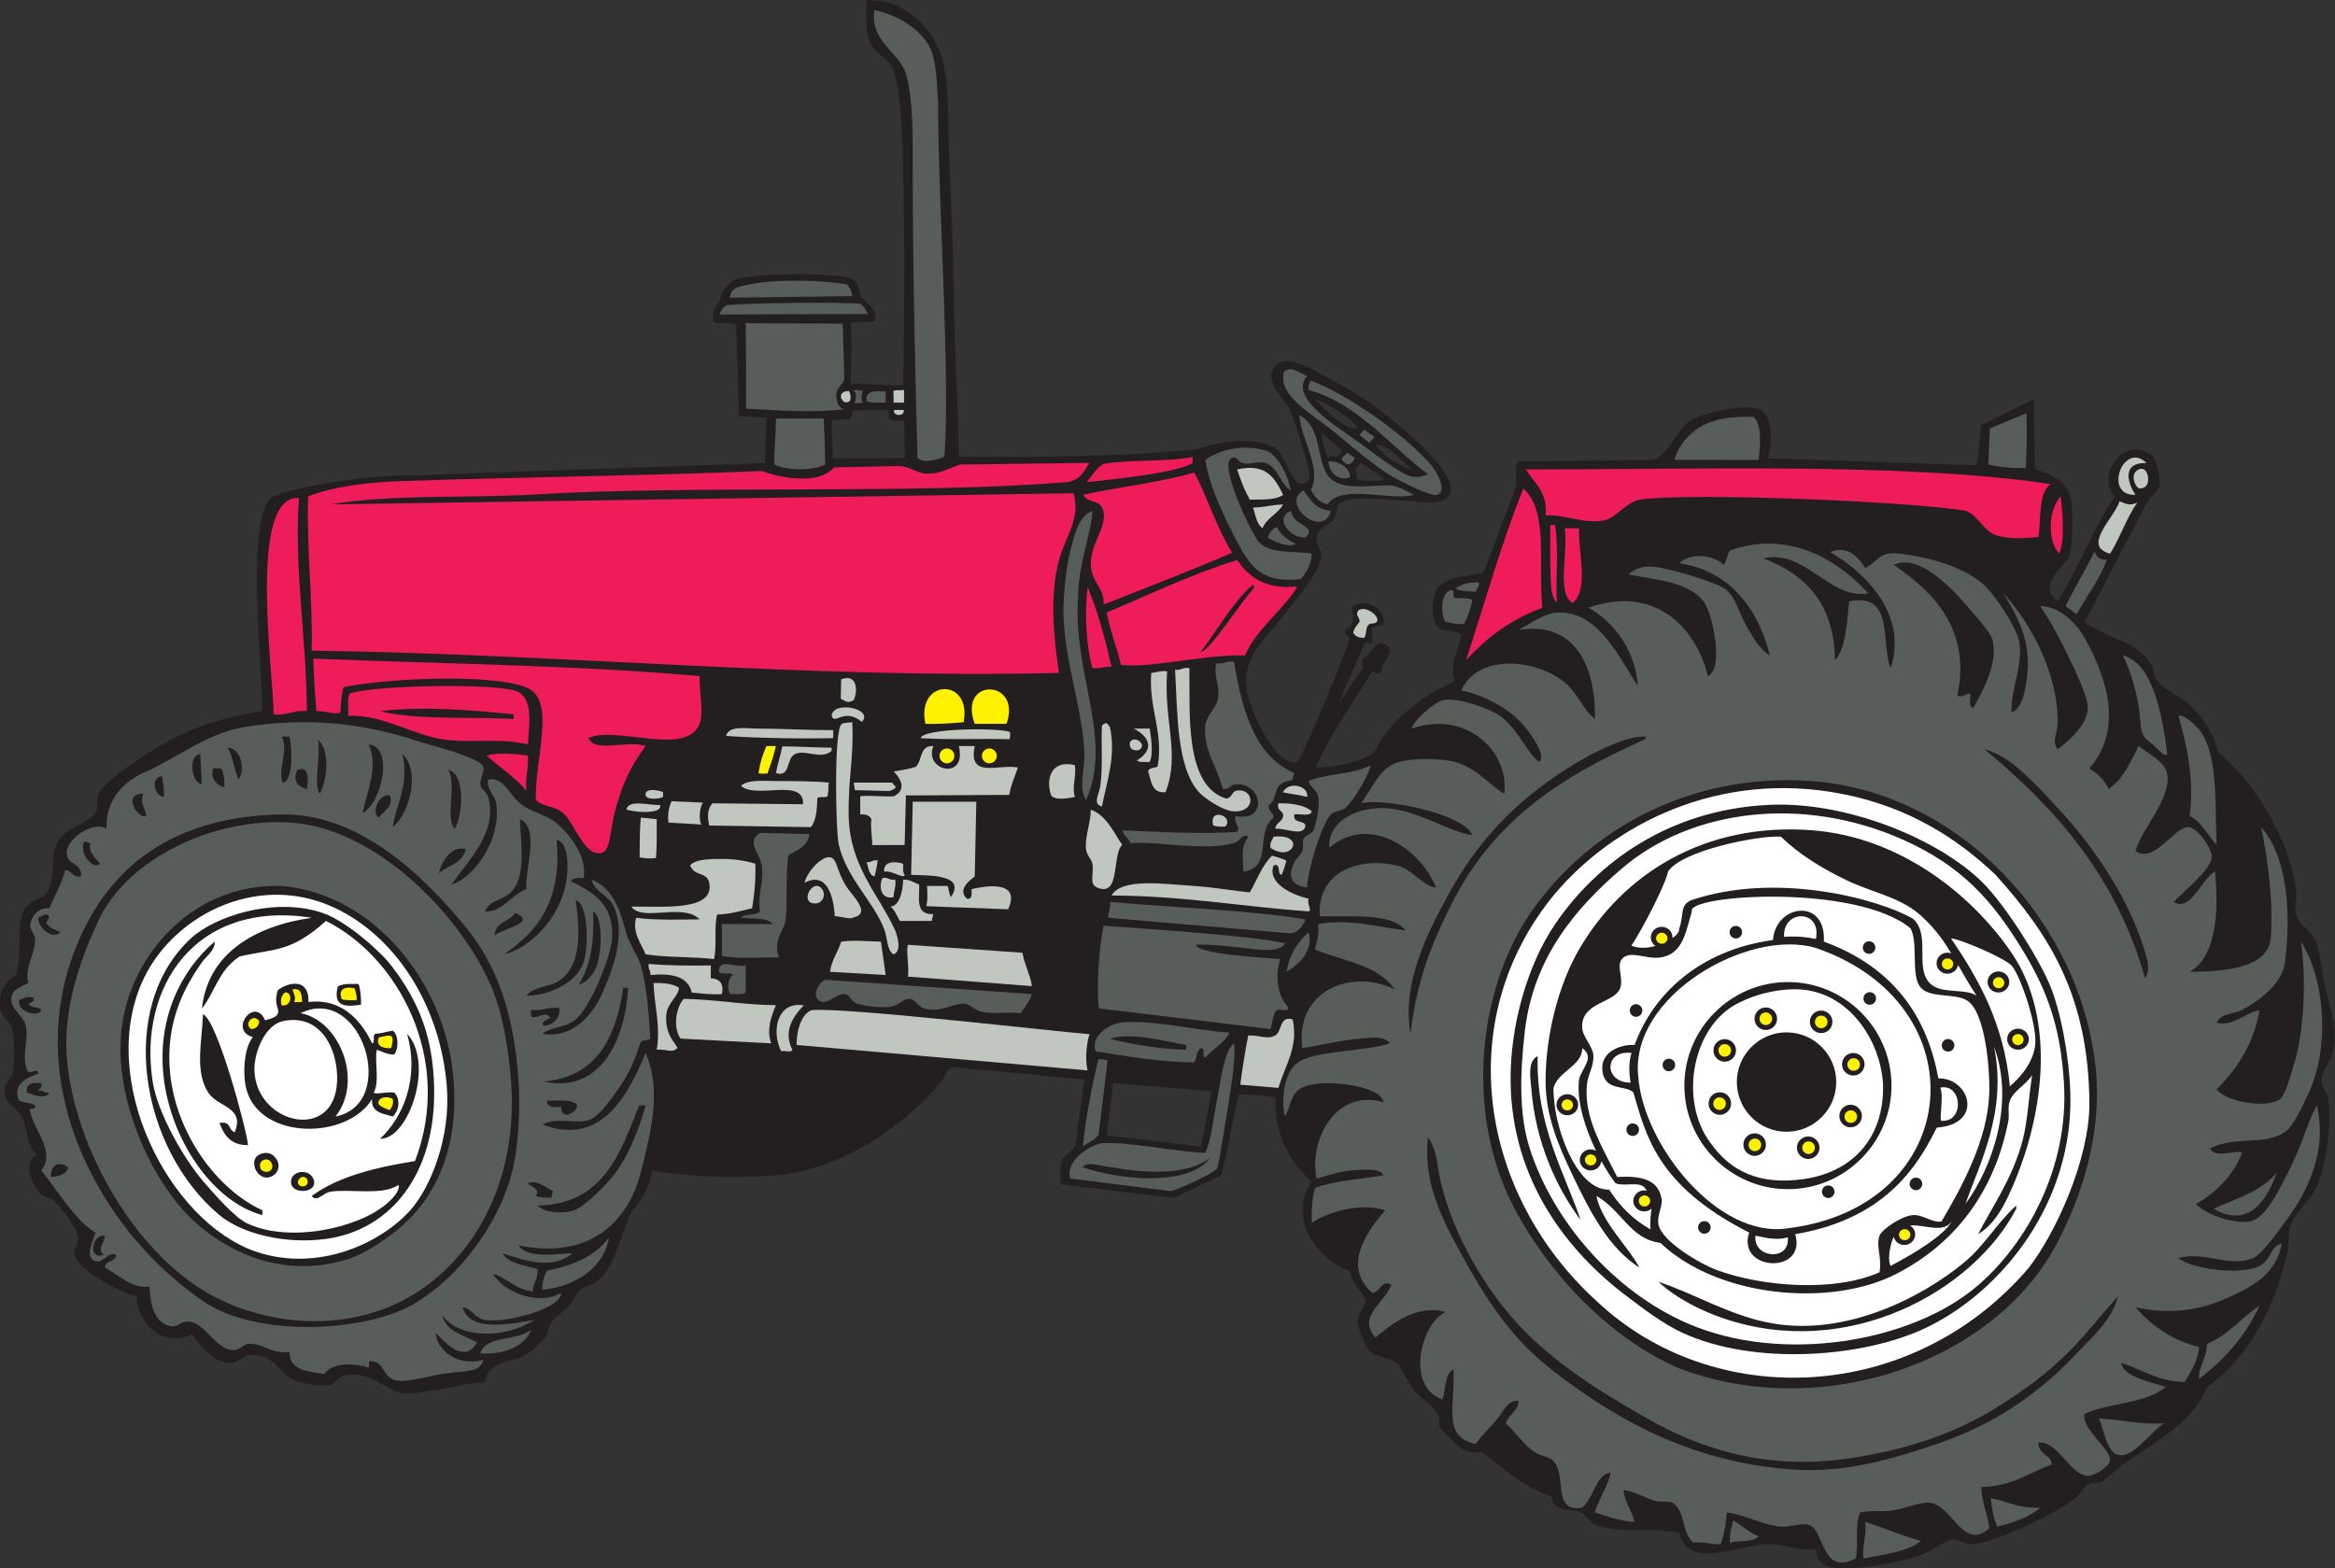
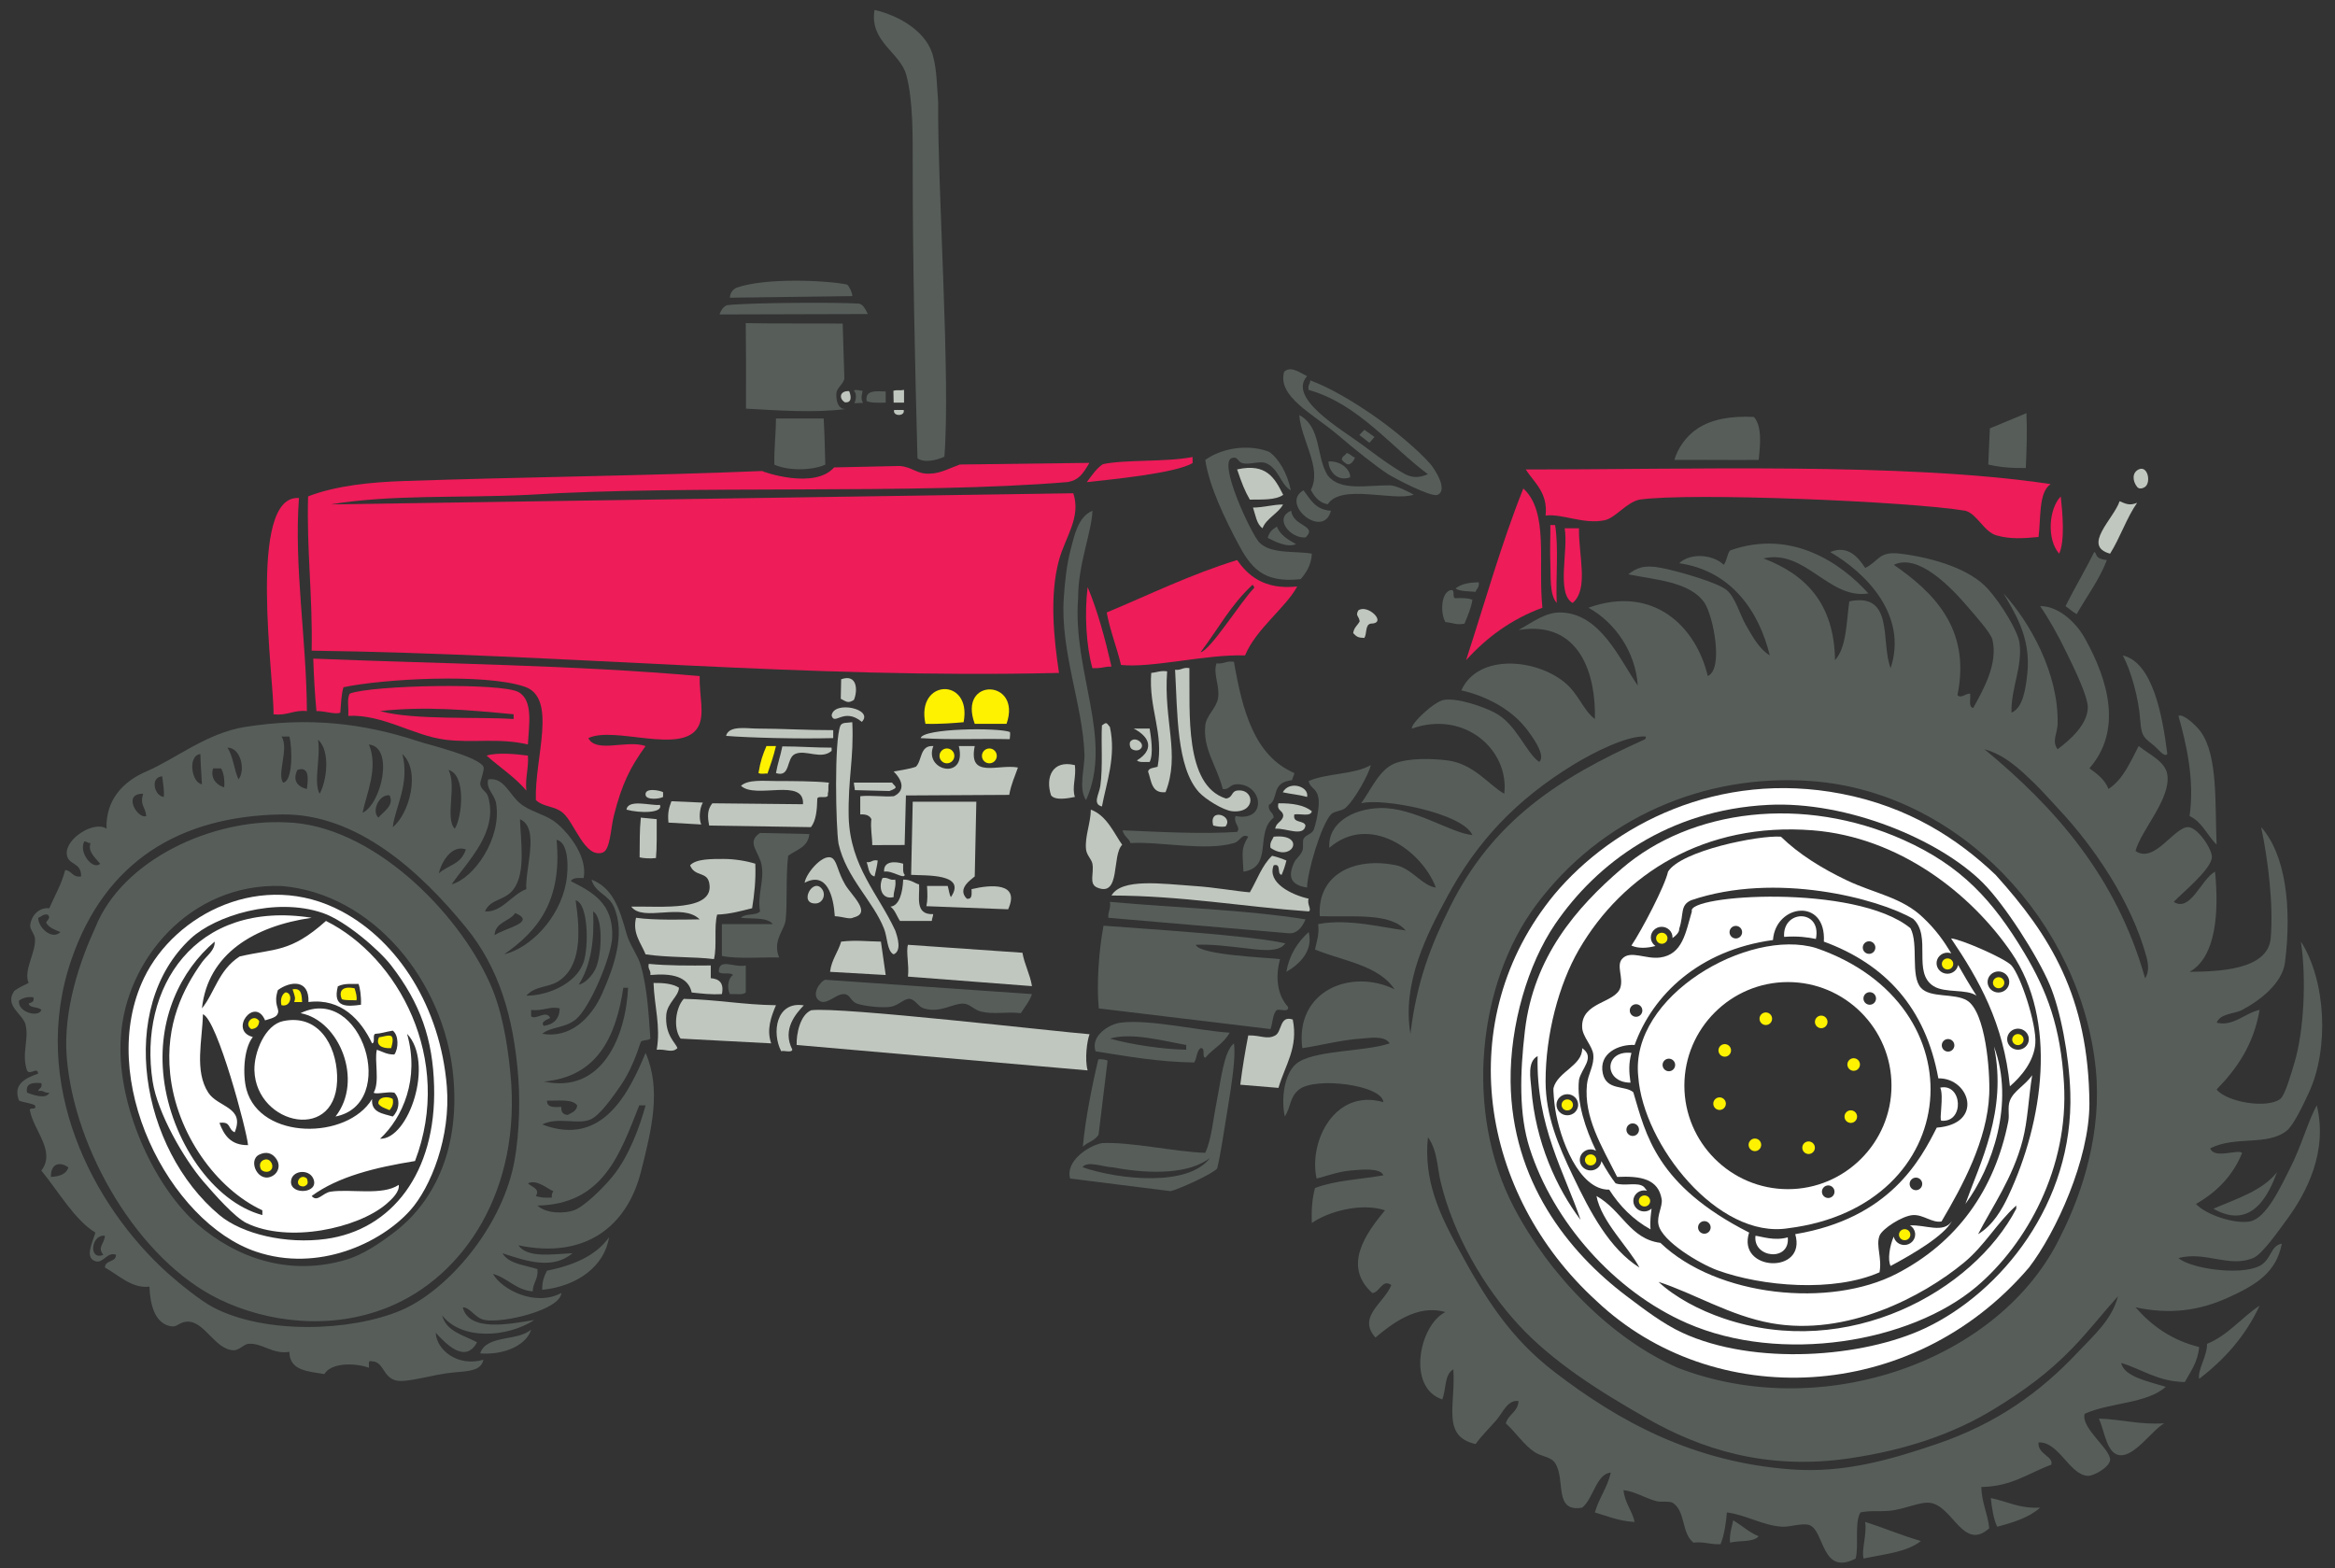
<svg xmlns="http://www.w3.org/2000/svg" viewBox="0 0 747.147 501.787" height="501.787" width="747.147" xml:space="preserve" id="svg2" version="1.1">
  <rect x="0" y="0" width="747.147" height="501.787" fill="#333333" stroke="none" />
  <defs id="defs6" />
  <g transform="matrix(1.333,0,0,-1.333,0,501.787)" id="g10">
    <g transform="scale(0.1)" id="g12">
-       <path id="path14" style="fill:#231f20;fill-opacity:1;fill-rule:evenodd;stroke:none" d="m 4358.96,45.723 c -34.94,-7.168 -64.55,9.395 -103.07,11.445 -74.87,3.965 -200.04,-67.246 -225.2,26.719 -61.21,16.797 -149.28,-5.098 -206.11,22.89 -10.52,5.196 -17.39,20.684 -30.54,26.719 -23.36,10.762 -68.17,-0.078 -68.7,38.184 -68.73,22.871 -116.09,67.109 -167.95,106.875 -51.25,-10.977 -75.01,36.328 -103.05,61.074 7.42,43.066 -30.62,53.184 -57.26,83.965 -20.64,23.867 -29.53,54.941 -45.8,68.711 -17.34,14.668 -47.07,13.281 -61.07,26.718 -13.4,12.852 -30.6,57.305 -30.54,72.52 0.09,21.348 12.39,29.824 19.09,49.609 -10.81,26.094 -33.15,40.664 -38.17,72.52 -74.94,20.371 -153.49,129.16 -91.61,213.75 -50.67,46.035 -88.86,104.528 -87.79,202.308 -25.86,5.93 -58.64,4.98 -87.79,7.63 -16.22,-62.67 -24.28,-133.49 -41.98,-194.665 l -114.16,-54.277 -270,32.637 c -4.72,24.941 -2.17,36.23 2.46,59.804 7.23,8.301 23.26,19.301 31.7,33.931 l 21.74,158.08 -316.81,29.38 c -15.37,-4.87 -16.82,-22.19 -26.72,-34.36 -77.99,-95.88 -232.73,-212.968 -400.78,-225.195 -93.42,-6.797 -202.4,-4.55 -293.9,11.446 -6.64,-42.305 -26.93,-75.528 -49.62,-99.239 -27.89,-58.574 -36.67,-130.82 -83.97,-167.949 -11.45,-8.984 -27.72,-10.098 -38.17,-19.082 -8.26,-7.09 -17.38,-27.891 -30.54,-41.973 -13.35,-14.296 -29.99,-21.621 -38.17,-34.355 -8.95,-13.965 -9.31,-29.707 -19.08,-41.992 -13.88,-17.422 -44.2,-40.645 -61.08,-45.801 -38.44,-11.738 -69.99,-11.074 -80.15,-57.266 -40.5,-1.289 -80.78,-14.765 -118.33,-19.082 -25.15,-2.871 -57.902,-10.195 -80.152,-7.617 -36.454,4.199 -73.668,56.465 -141.223,41.973 -11.356,-2.422 -21.297,-20.293 -34.36,-22.891 -20.589,-4.101 -70.859,5.762 -83.96,11.446 -35.5,15.39 -45.707,63.359 -103.063,61.074 -15.727,-0.625 -31.594,-18.653 -45.809,-19.082 -43.851,-1.387 -74.671,37.793 -95.418,68.691 -69.074,-31.113 -131.621,19.981 -133.593,91.621 -41.977,8.848 -139.922,61.367 -148.864,99.238 -2.968,12.559 9.938,30.157 7.633,45.801 -2.504,17.032 -39.078,67.403 -57.25,83.965 -9.074,8.262 -23.453,7.813 -30.535,15.274 -23.309,24.55 -45.59,72.343 -11.453,95.429 -26.43,23.496 -19.031,63.396 -38.168,95.406 -10.184,17.04 -41.914,27.29 -38.172,64.91 1.316,13.2 16.809,23 19.082,34.33 5.039,25.08 4.211,78.09 0,103.07 -3.356,19.94 -27.414,33.59 -30.535,53.44 -5.199,33.1 10.781,66.62 38.176,80.15 23.777,78.66 -20.438,163.36 64.887,187.03 39.625,40.28 9.925,91.86 38.167,137.41 18.493,29.82 72.481,39.02 87.793,64.88 7.227,12.23 1.075,32.83 7.625,45.82 16.172,31.97 99.02,85.64 133.594,106.87 78.61,48.25 153.59,75.1 259.559,91.61 0.32,93.17 -43.067,480.44 26.719,515.28 55.945,26.6 255.078,52.9 309.168,49.62 l 870.262,30.54 3.82,109.23 -65.89,3.19 -6.63,219.65 c -13.82,7.81 -41.57,-0.24 -54.4,6.63 -6.15,23.28 6.36,40.3 17.23,55.32 -1.6,14.61 14.66,30.76 31.1,45.44 38.27,17.26 245.13,18.65 280.89,3.3 20.56,-8.07 18.07,-26.09 22.86,-41.06 11.13,-15.21 46.72,-34.69 34.36,-61.11 -16.99,-3.33 -32.31,-0.39 -57.43,-3.3 4.43,-46.46 0.66,-95.1 0.21,-146.44 33.34,0.08 80.48,-4.91 125.96,-3.82 3.07,159.66 3.75,341.88 0,515.28 -1.61,74.49 -4.95,202.99 -26.72,248.1 -9.27,19.21 -40.08,34.57 -49.63,53.44 -16.32,32.28 -12.33,74.37 -11.44,106.88 80.56,6.76 155.23,-57.91 179.39,-133.6 20.64,-64.61 14.94,-160.61 19.08,-251.91 5.9,-129.59 10.45,-254.22 11.46,-358.79 0.98,-102.99 11.83,-262.69 11.45,-351.17 183.79,-1.21 381.9,-0.86 571.51,17.64 46.47,17.07 126.36,32.91 184.25,5.27 25.64,-11.11 42.2,-86.97 64.89,-87.79 36.64,-1.34 16.04,47.91 5.14,83.97 -10.82,35.88 -20.18,70.26 -31.86,95.42 -10.25,22.05 -70.41,72.64 -30.54,106.88 31.08,26.68 96.92,-19.37 133.6,-38.17 86.68,-44.44 148.18,-95.58 213.75,-156.5 17.08,-19.4 66.86,-62.17 70.9,-107.78 -13.53,-41.04 -65.57,-28.46 -94.42,-24.5 -60.96,-1.67 -148.33,18.83 -178.36,-10.64 3.38,-5.7 -5.11,-27.73 -11.09,-36.07 -5.34,-8.2 -15.29,-10.3 -24.47,-17.54 -9.19,-7.22 -12.19,-14.18 -14.49,-24.85 -2.84,-13.2 11.89,-29.03 11.46,-41.99 -1.37,-40.21 -67.87,-113.74 -91.41,-145.04 -39.99,-53.19 -98.62,-98.33 -87.99,-171.76 0.61,-34.23 63.56,-190.93 120.39,-180.84 9.09,1.81 119.37,265.36 125.68,295.73 2.14,10.26 -11.03,9.98 -10.23,16.29 1.31,16 12.65,-0.63 20.58,33.87 -1.12,5.74 -6.12,19.04 -2.1,29.41 39.04,22.83 76.29,-13.44 76.15,-36.36 -1.77,-12.6 -22.4,-9.9 -29.37,-16.99 -2.5,-9.26 3.32,-27.44 -0.48,-33.69 -2.77,-3.76 -11.18,1.27 -17.37,-1.37 l -65.69,-151.85 c 12,21.07 47.07,70.61 63,94.44 -7.16,4.58 -4.3,13.19 -1.92,20.06 21.58,8.01 26.46,46.33 53.43,34.35 30.95,-13.74 -12.61,-48.22 -8.78,-68.7 -16.58,-4.31 -16.08,3.29 -21.76,3.82 -46.35,-77.06 -98.05,-144.64 -135.35,-230.77 52.18,1.2 100.88,11.52 135.35,32.28 13.24,11.02 16.01,28.28 26.72,41.99 45.09,61.85 110.21,104.88 171.77,133.6 -15.89,36.24 9.51,73.34 15.26,110.69 -19.41,13.73 -44.21,5.27 -57.25,19.08 -15.98,16.92 -14.86,68.58 0,91.6 20.54,31.87 84.21,30.49 111.21,39.62 l 75.82,200.85 c 5.27,25.85 -5.82,51.67 7.64,64.89 l 324.43,3.82 c 30.99,9.25 60.27,74.88 83.97,91.61 30.99,21.86 144.76,46.98 175.58,26.72 28.4,-18.67 23.04,-88.83 15.27,-114.51 l 500.95,-17.12 10.52,97.27 125.97,60.9 2.37,-166.33 c 49.73,-20.77 84.3,-26.35 89.23,-93.05 2.34,-31.65 1.56,-96.21 -7.63,-118.33 -8.66,-20.8 -78.36,-68.07 -26.72,-106.87 50.55,79.23 84.75,174.8 137.41,251.92 -46.99,51.34 22.78,149.06 87.79,99.24 10.57,-8.1 23.26,-49.04 19.6,-71.71 -2.64,-16.33 -22.14,-27.31 -30.13,-42.11 l -149.78,-286.96 c 55.57,-41.3 125.02,-43.58 160.31,-103.06 6.23,-10.5 4.38,-23.94 11.44,-34.34 18.27,-26.9 57.1,-38.48 83.98,-64.89 29.6,-29.09 53.96,-65.3 64.89,-110.7 81.6,-65.84 169.86,-200.99 187.03,-332.06 2.22,-17.01 -4.99,-39.44 0,-57.27 7.51,-26.83 35.36,-36.76 45.8,-61.07 11.86,-27.58 15.17,-70.51 22.9,-106.88 12.12,-56.93 32.01,-101.97 19.08,-164.12 -3.99,-19.24 -25.97,-41.89 -26.72,-64.88 -0.57,-17.72 13.38,-30.2 15.28,-41.99 11.4,-70.49 -6.88,-168.5 -26.72,-213.753 -14.69,-33.477 -51.4,-59.043 -64.9,-99.239 -4.91,-14.648 -0.5,-34.375 -3.81,-49.629 -28.73,-132.519 -88.15,-257.461 -194.66,-332.07 -29.68,-81.973 -124.4,-132.871 -202.29,-187.031 -19.09,-13.262 -37.88,-34.57 -53.44,-41.973 -7.22,-3.437 -19.3,0.469 -26.72,-3.828 -14.95,-8.652 -22.76,-26.836 -38.17,-38.164 -28.46,-20.938 -83.01,-49.688 -125.96,-68.711 -38.08,-16.855 -92.88,-39.336 -122.15,-38.164 -11.04,0.43 -27.04,11.797 -38.17,11.445 -22.77,-0.723 -45.74,-24.297 -72.51,-34.355 C 4580.9,20.137 4523.14,7.852 4488.73,3.73 4429.7,-3.34 4362.17,-13.164 4358.96,45.723 Z M 2908.52,1145 2882.73,1011.41 c -77.46,10.02 -156.25,19.64 -226.14,26.72 l 15.27,125.95 236.66,-19.08 z m 351.15,1591.66 c -30.5,-8.75 -84.4,51.23 -103.42,69.3 26,-7.11 84.91,-41.98 103.42,-69.3 z m -37.37,-54.73 c -6.04,-6.17 -8.24,-12.39 -14.98,-14.98 -4.03,3.18 -14.76,3.4 -21.16,-1.13 -4.93,15.43 -13.26,40.05 -14.27,59.39 13.3,-14.35 35.49,-26.26 50.41,-43.28 z m 102.26,-67.41 c -13.37,-6.88 -53.47,-5.62 -67.04,0 -0.05,5.52 -1.29,17.29 -4.58,19.49 1.46,9.19 9.11,12.4 13.76,19.17 20.94,-11.64 34.41,-26.33 57.86,-38.66 z m 64.88,22.9 c -26.97,4.86 -71.37,33.1 -88.17,60.86 35.19,-3.04 63.78,-41.02 88.17,-60.86 z m -1217.6,26.72 -172.63,-0.31 -2.94,91.92 c 12.87,2.32 28.76,-0.93 45.41,5.19 6.71,2.47 0.58,16.13 7.4,18.32 l 79.8,0.42 c 8.42,0.05 3.12,-13.87 6.66,-23.13 13.51,-5.4 34.95,0.02 34.98,-2.51 l 1.32,-89.9 v 0" />
      <path id="path16" style="fill:#ffffff;fill-opacity:1;fill-rule:evenodd;stroke:none" d="m 3916.07,1494.28 c 25.3,37.46 80.97,144.1 87.91,177.46 31.14,50.43 218.44,88.03 271,83.96 42.94,-41.91 98.44,-76.31 158.42,-104.9 66.11,-31.52 132.36,-40.41 183.21,-89.73 30.17,-28.45 49.13,-55.35 67.32,-85.48 -2.91,1.09 -6.05,1.68 -9.34,1.68 -14.32,0 -26.02,-11.37 -26.02,-25.3 0,-13.94 11.7,-25.29 26.02,-25.29 12.83,0 23.54,9.1 25.64,21.02 12.61,-21.96 26.29,-46.04 44.23,-73.7 -24.23,16.92 -75.25,5.51 -103.05,22.91 -51.98,32.54 -3.22,119.44 -49.02,161.53 -83.76,48.71 -330.07,113.9 -533.08,44.63 -27.41,-12.48 -16.35,-32.46 -28.62,-68.75 0.86,-6.49 -5.51,-14.57 -16,-22.11 0.04,0.6 0.08,1.23 0.08,1.85 0,13.95 -11.7,25.3 -26.03,25.3 -14.33,0 -26.01,-11.35 -26.01,-25.3 0,-8.55 4.39,-16.13 11.1,-20.7 -19.71,-5.39 -41.03,-6.52 -57.76,0.92 v 0" />
      <path id="path18" style="fill:#c0c7bf;fill-opacity:1;fill-rule:evenodd;stroke:none" d="m 5149.05,2595.43 c -3.86,-2.82 -13.73,-6.77 -19.08,0 -11.36,14.38 -12.2,34.53 3.82,41.99 21.89,10.18 30.09,-31.15 15.26,-41.99 v 0" />
-       <path id="path20" style="fill:#c0c7bf;fill-opacity:1;fill-rule:evenodd;stroke:none" d="m 5152.87,2652.69 c -65.65,1.9 -41.22,-55.83 -26.72,-76.34 -78.95,-3.29 -29.45,131.22 26.72,76.34 v 0" />
      <path id="path22" style="fill:#c0c7bf;fill-opacity:1;fill-rule:evenodd;stroke:none" d="m 5129.97,2557.26 c -25.54,-36.8 -40.76,-83.92 -64.88,-122.14 -68.16,18.56 8.61,83.47 22.9,125.96 15.74,-6.78 23.9,-10.99 41.98,-3.82 v 0" />
      <path id="path24" style="fill:#575e5a;fill-opacity:1;fill-rule:evenodd;stroke:none" d="m 5057.45,2419.85 c -18.84,-48.58 -48.17,-86.69 -72.52,-129.78 -9.89,5.38 -17.63,12.92 -26.72,19.09 21.95,44.22 46.93,85.39 68.7,129.78 8.23,-2.15 -1.51,-16.09 30.54,-19.09 v 0" />
      <path id="path26" style="fill:#ffffff;fill-opacity:1;fill-rule:evenodd;stroke:none" d="M 5015.47,1114.45 C 5015.17,981.016 4935.63,806.172 4870.42,721.309 4588.4,391.23 4111.45,376.777 3832.22,641.152 3551.5,896.895 3483.63,1316.54 3731.16,1617.09 c 141,167.95 393.76,298.62 688.86,241.68 162.16,-31.29 279.75,-108.44 370.25,-194.67 130.42,-144.67 223.53,-292.21 225.2,-549.65 z m -95.43,286.27 c -29.2,68.64 -107.65,191.62 -160.31,244.3 -103.29,103.28 -325.04,196.62 -515.29,187.03 -239.74,-12.11 -411.3,-139.18 -511.47,-286.27 -65.33,-95.96 -108.41,-242.15 -106.88,-377.89 2.71,-238.632 137.74,-408.925 278.64,-515.273 42.91,-32.402 87.85,-66.679 133.6,-87.793 172.72,-79.746 433.97,-59.863 583.99,11.446 181.02,86.054 355.66,299.589 347.34,564.9 -2.81,89.73 -23.77,198.81 -49.62,259.55 v 0" />
      <path id="path28" style="fill:#ffffff;fill-opacity:1;fill-rule:evenodd;stroke:none" d="M 4954.39,1164.08 C 4966.62,961.602 4865.04,777.5 4744.46,675.508 4586.2,541.66 4275.68,488.984 4049.77,587.715 c -176.4,77.109 -321.55,244.394 -377.87,419.865 -26.02,81.09 -23.53,179.78 -11.45,282.46 20.86,177.25 123.51,295.6 232.83,389.32 166.79,142.98 435.05,176.36 675.61,68.71 139.24,-62.31 214.56,-144.94 290.09,-271 55.4,-92.48 87.3,-178.52 95.41,-312.99 z M 4820.8,893.086 c 84.97,180.934 118.39,421.774 7.64,583.984 -97.33,142.54 -270.05,277.56 -477.12,293.91 -259.26,20.47 -455.94,-105.14 -561.09,-286.27 -48.52,-83.58 -80.37,-204.71 -80.16,-316.82 0.16,-82.46 31.02,-154.18 64.89,-225.195 43.25,-90.703 88.54,-176.035 160.31,-221.386 -25.27,48.535 -91.25,109.765 -103.05,171.777 61.08,-34.043 80.12,-103.106 153.47,-112.5 136.24,-130.195 407.33,-156.563 566.92,-74.141 144.55,74.668 235.4,200.313 268.19,366.035 3.18,16.09 -2.26,33.83 3.82,49.61 9.14,23.73 36.91,36.72 53.44,61.07 -8.76,-54.74 -10.43,-108.69 -22.9,-156.5 -23.68,-90.762 -73.82,-160.43 -106.88,-225.195 35.14,21.25 56.41,57.285 72.52,91.621 z M 4713.93,732.773 c -98.95,-81.582 -281.09,-177.46 -461.85,-145.058 -99.7,17.871 -185.97,71.914 -271.01,99.238 40.22,-37.265 97.39,-67.695 156.5,-87.773 299.45,-101.797 599.59,65.996 702.31,263.359 0,2.539 0,5.098 0,7.637 -47.22,-42.383 -75.02,-95.41 -125.95,-137.403 z M 3690.98,1228.96 c -25.45,-13.1 -16.91,-53.82 -15.26,-76.32 9.49,-130.06 61.66,-241.956 118.32,-316.82 -37.91,112.246 -107.34,225.98 -103.06,393.14 v 0" />
      <path id="path30" style="fill:#ee1c59;fill-opacity:1;fill-rule:evenodd;stroke:none" d="m 4942.94,2435.12 c -30.94,35.23 -24.35,108.96 3.82,137.41 3.95,-37.82 10.55,-105.76 -3.82,-137.41 v 0" />
      <path id="path32" style="fill:#ee1c59;fill-opacity:1;fill-rule:evenodd;stroke:none" d="m 4922.41,2602.14 c -29.72,-19.89 -23,-83.47 -29.09,-127 -37.37,-3.34 -67.28,-5.64 -100.68,3.82 -30.6,8.66 -46.42,51.45 -74.89,59.22 -132.5,22.32 -660.36,44.34 -782.48,26.72 -31.97,-7.16 -57.56,-44.3 -83.97,-49.62 -50.48,-10.18 -100.02,16.12 -141.23,11.44 6.07,54.55 -27.21,78.91 -47.77,110.7 369.55,-1.04 907.31,18.18 1260.11,-35.28 v 0" />
      <path id="path34" style="fill:#575e5a;fill-opacity:1;fill-rule:evenodd;stroke:none" d="m 4864.32,2772.44 c 1.85,-47.66 0.36,-87.71 -1.54,-131.61 -32.51,-0.71 -64.54,2.11 -90.05,8.39 l 3.8,86.68 87.79,36.54 v 0" />
      <path id="path36" style="fill:#ffffff;fill-opacity:1;fill-rule:evenodd;stroke:none" d="m 4717.75,873.984 c 34.92,98.008 100.92,223.636 68.7,377.896 50.37,-134.85 -4.15,-290.923 -68.7,-377.896 v 0" />
      <path id="path38" style="fill:#ffffff;fill-opacity:1;fill-rule:evenodd;stroke:none" d="m 4660.18,1073.85 c -6.05,1.6 6.36,59.02 -2.76,79.41 53.15,11.17 58.79,-84.39 2.76,-79.41 v 0" />
      <path id="path40" style="fill:#ffffff;fill-opacity:1;fill-rule:evenodd;stroke:none" d="m 4358.96,1510.21 c -20.97,4.18 -42.87,7.35 -76.35,5.02 -4.14,66.27 90.84,67.17 76.35,-5.02 v 0" />
      <path id="path42" style="fill:#ffffff;fill-opacity:1;fill-rule:evenodd;stroke:none" d="m 4291.45,793.828 c 5.71,-59.355 -84.19,-49.863 -77.54,3.828 14.84,-1.758 45.77,-13.008 77.54,-3.828 v 0" />
      <path id="path44" style="fill:#575e5a;fill-opacity:1;fill-rule:evenodd;stroke:none" d="m 4221.54,2660.32 c -54.73,-0.82 -135.57,0.57 -202.3,0 8.19,28.03 28.01,56.51 54.46,74.4 34.03,23 79.99,31.33 136.39,28.66 19.77,-22.7 15.45,-65.79 11.45,-103.06 v 0" />
      <path id="path46" style="fill:#ffffff;fill-opacity:1;fill-rule:evenodd;stroke:none" d="m 3916.18,1236.6 c -7.15,-26.74 -5.86,-45.45 -2.27,-71.44 -64.87,0.17 -64.21,78.9 2.27,71.44 v 0" />
      <path id="path48" style="fill:#ee1c59;fill-opacity:1;fill-rule:evenodd;stroke:none" d="m 3774.96,2316.8 c -39.71,22.75 -9.71,125.47 -19.09,179.39 11.45,0 22.91,0 34.36,0 -1.25,-64.67 24.22,-146.15 -15.27,-179.39 v 0" />
      <path id="path50" style="fill:#ee1c59;fill-opacity:1;fill-rule:evenodd;stroke:none" d="m 3736.79,2316.8 c -17.79,20.54 -13.81,63.57 -15.27,95.42 -1.44,31.59 0.43,65.28 0,91.61 3.82,0 7.63,0 11.45,0 8.78,-54.84 1.37,-125.87 3.82,-187.03 v 0" />
      <path id="path52" style="fill:#ee1c59;fill-opacity:1;fill-rule:evenodd;stroke:none" d="m 3702.43,2305.35 c -75.29,-27.77 -134.28,-71.84 -183.21,-125.97 45.03,138.2 85.02,281.42 137.41,412.23 61.83,-56.16 34.7,-178.53 45.8,-286.26 v 0" />
      <path id="path54" style="fill:#575e5a;fill-opacity:1;fill-rule:evenodd;stroke:none" d="m 3549.76,2366.42 c 1.83,-12.01 -5.44,-14.93 -7.63,-22.9 -16.27,1.54 -37.88,0.64 -48.17,8.14 14.52,10.92 30.86,14.24 55.8,14.76 v 0" />
      <path id="path56" style="fill:#575e5a;fill-opacity:1;fill-rule:evenodd;stroke:none" d="m 3534.49,2324.43 c -3.64,-21.81 -11.76,-39.14 -19.08,-57.25 -19.54,-4.03 -27.74,2.26 -45.81,3.81 -11.67,19.62 -11.53,68.89 11.45,76.34 13.83,3.65 3.88,-16.47 11.46,-19.08 15.64,0.38 31.28,0.75 41.98,-3.82 v 0" />
      <path id="path58" style="fill:#575e5a;fill-opacity:1;fill-rule:evenodd;stroke:none" d="m 3082.53,2871.82 c 15.5,14.65 36.39,-1.2 54.9,-10.55 -46.97,-52.65 80.82,-126.7 129.87,-162.78 26.33,-19.36 54.56,-40.89 80.16,-57.26 22.68,-13.02 41.19,-32.33 80.23,-15.28 -87.62,64.48 -167.38,169.24 -286.34,202.32 -2.76,11.66 3.9,13.91 3.82,22.9 47.87,-17.82 102.38,-50.21 152.67,-85.08 47.26,-32.77 106.02,-81.76 135.2,-115.21 9.01,-10.34 44.76,-62.81 17.48,-74.53 -14.95,-6.43 -103.08,39.82 -118.32,49.62 -29.9,19.22 -79.21,58.76 -122.15,95.42 -58.91,49.6 -144.36,91.32 -127.52,150.43 v 0" />
      <path id="path60" style="fill:#575e5a;fill-opacity:1;fill-rule:evenodd;stroke:none" d="m 3393.48,2576.81 c -48.89,-17.02 -173.29,27.28 -206.33,-22.96 -22.48,3.49 -34.26,22.28 -40.44,34.51 27.27,51.8 -23.89,120.37 -27.8,179.51 53.69,-29.62 39.57,-98.69 67.82,-144.58 29.92,-38.66 91.24,-23.88 151.37,-24.08 17.41,-2.23 40.76,-14.44 55.38,-22.4 v 0" />
      <path id="path62" style="fill:#c0c7bf;fill-opacity:1;fill-rule:evenodd;stroke:none" d="m 3274.94,2232.82 c -14.85,0.63 -17.93,2.36 -26.72,11.45 1.69,13.58 10.37,18.45 15.63,28.45 -2.03,13.48 -10.76,12.74 -3.39,26.21 22.63,16.43 71.43,-31.43 29.75,-31.75 -13.71,-2.83 -8.58,-24.51 -15.27,-34.36 v 0" />
      <path id="path64" style="fill:#575e5a;fill-opacity:1;fill-rule:evenodd;stroke:none" d="m 3299.32,2715.35 -12.11,-14.04 -24.23,18.82 11.99,12.28 24.35,-17.06 v 0" />
      <path id="path66" style="fill:#575e5a;fill-opacity:1;fill-rule:evenodd;stroke:none" d="m 3290.21,1927.46 c -2.29,-17.65 -38.71,-84.49 -61.08,-103.05 -8.99,-7.48 -26.65,-7.01 -34.34,-15.27 -23.33,-25 -56.92,-138.36 -57.26,-175.57 -37.71,6.2 -47.77,24.05 -30.54,61.06 3.74,8.05 14.64,15.98 19.08,26.72 4.07,9.84 -0.8,23.57 3.82,30.54 5.82,8.75 18.18,10 22.9,19.09 4.61,8.82 17.01,60.8 11.46,80.15 -3.87,21.02 -19.74,20.92 -22.9,38.17 43.29,19.05 109.41,15.27 148.86,38.16 v 0" />
      <path id="path68" style="fill:#575e5a;fill-opacity:1;fill-rule:evenodd;stroke:none" d="m 3252.54,2665.95 c -3.65,-10.06 -9.33,-14.41 -13.65,-16.06 -5.21,-1.77 -11.31,3.42 -17.7,10.25 -0.59,9.5 7.42,9.31 11.19,16.58 7.91,-1 12.65,-8.93 20.16,-10.77 v 0" />
      <path id="path70" style="fill:#575e5a;fill-opacity:1;fill-rule:evenodd;stroke:none" d="m 3240.59,2618.34 c -29.87,-10.61 -50.58,13.95 -51.84,38.16 34.67,1.98 54.59,-24.69 51.84,-38.16 v 0" />
      <path id="path72" style="fill:#575e5a;fill-opacity:1;fill-rule:evenodd;stroke:none" d="m 3194.79,2538.18 c -18.4,-69.98 -122.74,16.49 -65.88,49.05 17.11,-22.33 28.64,-46.85 65.88,-49.05 v 0" />
      <path id="path74" style="fill:#575e5a;fill-opacity:1;fill-rule:evenodd;stroke:none" d="m 3134.11,2474.2 c -36.96,-3.38 -77.34,46.66 -34.75,63.98 4.62,-38.62 64.16,-34.76 34.75,-63.98 v 0" />
      <path id="path76" style="fill:#575e5a;fill-opacity:1;fill-rule:evenodd;stroke:none" d="m 3148.98,2435.12 c -1.53,-28.58 -14.52,-46.6 -26.71,-61.07 -90.93,-10.11 -119.98,27.79 -151.63,87.79 -29.53,56.01 -68.52,135.66 -77.4,198.48 46.14,32.38 110.18,36.5 153.43,19.18 23.72,-16.8 43.65,-52.32 51.88,-92.31 -25.32,14.01 -28.43,52.95 -60.26,65.5 -14.24,5.61 -39.63,-4.69 -55.66,-0.22 -12.21,3.41 -11.24,15.81 -23.58,12.8 -39.37,-5.32 44.97,-184.21 63.97,-203.43 28.16,-28.5 86.37,-19.58 125.96,-26.72 v 0" />
      <path id="path78" style="fill:#c0c7bf;fill-opacity:1;fill-rule:evenodd;stroke:none" d="m 3148.98,1816.78 c -2.7,-13.83 -27.82,-5.26 -41.99,-7.64 -4.72,-22.54 22.89,-12.73 26.72,-26.72 -4.08,-28.51 -48.41,-5.21 -72.52,-7.63 1.54,15 16.78,16.3 19.08,30.54 0.3,14.3 -16.45,11.53 -11.44,30.53 33.47,0.41 61.91,-4.24 80.15,-19.08 v 0" />
      <path id="path80" style="fill:#c0c7bf;fill-opacity:1;fill-rule:evenodd;stroke:none" d="m 2668.05,1614.47 c 24.39,42.25 121.52,28.07 198.47,22.91 50.49,-3.38 96.83,-12.17 133.6,-15.27 17.4,29.67 29.2,64.96 53.43,87.79 12.42,-2.85 23.63,-6.91 34.36,-11.44 -2.86,-12.41 -6.91,-23.64 -11.45,-34.36 -12.46,1.54 0.48,28.48 -19.08,22.91 -16.65,-41.62 42.81,-71.11 83.97,-80.15 -4.99,-12.99 8.51,-26.65 0,-30.55 -159.09,11.4 -303.28,37.69 -473.3,38.16 v 0" />
      <path id="path82" style="fill:#c0c7bf;fill-opacity:1;fill-rule:evenodd;stroke:none" d="m 3137.53,1851.13 c -19.9,5.55 -37.46,6.55 -58.32,11.14 15.81,29.29 64.06,13.71 58.32,-11.14 v 0" />
      <path id="path84" style="fill:#575e5a;fill-opacity:1;fill-rule:evenodd;stroke:none" d="m 3133.71,1557.23 c -8.41,-20.84 -21.89,-34.93 -40.44,-33.34 l -432.86,37.15 c -1.27,15.27 6.81,21.19 3.82,38.18 156.27,-14.22 322.43,-18.56 469.48,-41.99 v 0" />
      <path id="path86" style="fill:#575e5a;fill-opacity:1;fill-rule:evenodd;stroke:none" d="m 3110.81,2458.02 c -21.87,-9.06 -50.67,6.58 -67.7,15.07 4.58,16.11 11.39,19.94 21.9,26.92 7.96,-20.1 26.38,-30.94 45.8,-41.99 v 0" />
      <path id="path88" style="fill:#c0c7bf;fill-opacity:1;fill-rule:evenodd;stroke:none" d="m 3049.73,1728.98 c -2.24,13.72 4.45,18.48 7.65,26.72 78.73,8.07 45.87,-63.84 -7.65,-26.72 v 0" />
      <path id="path90" style="fill:#575e5a;fill-opacity:1;fill-rule:evenodd;stroke:none" d="m 3106.99,1908.38 c 0,-3.81 -5.51,-13.15 -5.51,-16.96 -52.41,-5.67 -30.47,-45.33 -55.56,-59.37 -2.67,-16.66 11.02,-16.97 11.46,-30.55 -46.12,-35.82 -0.26,-118.75 -72.52,-129.76 -2.08,47.54 -6.51,53.83 11.44,83.96 -15.41,8.87 -19.89,-11.95 -34.35,-15.25 -67.88,-20.16 -176.11,4.1 -248.1,0 -4.62,11.91 -16.49,16.58 -19.08,30.53 86.64,-3.77 191.41,-9.5 274.81,-3.81 10.03,11.93 -9.33,18.92 -3.81,38.16 76.7,-15.29 66.16,76.6 3.81,76.33 -18.71,-0.07 -18.04,-14.08 -34.35,-11.45 -15.58,58.65 -47.74,95.61 -41.99,152.68 2.39,23.57 26.45,41.18 30.54,64.89 5.11,29.61 -12.05,56.3 -3.82,83.97 17.42,-2.15 23.77,6.77 41.99,3.82 20.3,-117.12 49.02,-225.8 145.04,-267.19 v 0" />
      <path id="path92" style="fill:#c0c7bf;fill-opacity:1;fill-rule:evenodd;stroke:none" d="m 3068.83,1152.64 -91.61,7.61 c 5.09,40.73 11.7,79.93 19.08,118.34 30.61,0.75 45.01,-10.93 64.89,0 16.41,9.01 10.16,48.91 41.99,38.17 13.59,-67.68 -18.07,-108.67 -34.35,-164.12 v 0" />
      <path id="path94" style="fill:#575e5a;fill-opacity:1;fill-rule:evenodd;stroke:none" d="m 3091.73,1347.29 c 3.06,-14.52 -18.05,-4.85 -26.72,-7.62 -10.8,-9.57 -9.48,-31.25 -15.28,-45.82 l -412.22,49.63 c -5.24,57.38 -0.21,137.03 11.45,198.47 91.51,-7.13 351.8,-22.91 436.13,-42.38 -16.04,-24.1 -66.04,-14.75 -100.23,-11.05 -37.31,4.04 -78.34,9.66 -114.52,7.63 7.93,-24.69 173.68,-30.76 202.3,-34.35 -12.43,-45.71 -5.41,-87.91 19.09,-114.51 v 0" />
      <path id="path96" style="fill:#c0c7bf;fill-opacity:1;fill-rule:evenodd;stroke:none" d="m 3000.12,2564.9 c -12.56,21.79 -18.86,38.42 -30.54,72.52 71.48,16.13 90.75,-22.09 110.69,-61.07 -18.3,-12.95 -51.02,-11.1 -80.15,-11.45 v 0" />
      <path id="path98" style="fill:#c0c7bf;fill-opacity:1;fill-rule:evenodd;stroke:none" d="m 3079.81,2553.2 c -10.83,-20.96 -40.67,-33.68 -49.16,-57.01 -14.31,9.86 -16.8,31.55 -22.9,49.62 22.9,0 49.16,7.39 72.06,7.39 v 0" />
      <path id="path100" style="fill:#c0c7bf;fill-opacity:1;fill-rule:evenodd;stroke:none" d="m 2820.72,2156.48 c 14.77,-2.04 18.64,6.82 34.36,3.82 1.49,-106.02 -12.44,-281.55 87.78,-313 17.02,2.23 12.22,17.21 26.72,19.11 42.36,5.48 46.6,-54.89 -11.44,-49.63 -21.9,1.97 -65.23,29.29 -80.16,45.8 -54.02,59.71 -51.44,189.76 -57.26,293.9 v 0" />
      <path id="path102" style="fill:#575e5a;fill-opacity:1;fill-rule:evenodd;stroke:none" d="m 2951.78,1285.21 c -15.64,-27.63 -38.55,-36.79 -58.54,-60.05 -9.26,2.18 1.8,24.68 -11.44,22.89 -9.77,-6.78 -8.57,-24.51 -15.28,-34.36 -86.62,1.17 -160.68,14.9 -236.64,26.72 -12.7,36.64 31.65,65.02 59.63,68.73 68.97,9.14 191.69,-20.06 262.27,-23.93 z m -104.34,-29.53 c -52.17,9.07 -131.52,31.12 -183.21,15.28 52.76,-14.83 129.19,-25.84 183.21,-26.72 0,3.81 0,7.64 0,11.44 v 0" />
      <path id="path104" style="fill:#575e5a;fill-opacity:1;fill-rule:evenodd;stroke:none" d="m 2961.95,1259.51 c 4.78,-30.68 -4.53,-92.11 -14.96,-156.5 -8.97,-55.41 -18.66,-118.752 -25.34,-143.674 -9.97,-13.262 -96.08,-51.66 -111.85,-54.551 l -241,30.274 c -11.89,41.855 44.38,79.041 76.43,85.001 68.98,3.46 176.15,-21.33 248.01,-23.283 15.03,33.043 17.92,75.523 27.78,125.313 9.82,49.49 16.73,118.05 40.93,137.42 z M 2671.86,961.777 c -24.03,0.86 -61.82,16.934 -73.52,0.371 87.3,-29.98 254.45,-47.91 306.36,22.54 -48.54,-37.969 -139.1,-40.45 -232.84,-22.911 v 0" />
-       <path id="path106" style="fill:#ee1c59;fill-opacity:1;fill-rule:evenodd;stroke:none" d="m 2648.96,2312.98 c 2.53,41.86 -28.12,49.75 -30.54,95.42 -2.72,51.79 46.79,97.93 26.72,137.41 -9.83,19.33 -31.84,9.79 -45.79,30.54 78.15,17.85 183.24,29.36 267.17,53.44 31.19,-56.18 52.37,-130.89 91.3,-192.23 -102.03,-44.29 -203.94,-83.18 -308.86,-124.58 v 0" />
      <path id="path108" style="fill:#c0c7bf;fill-opacity:1;fill-rule:evenodd;stroke:none" d="m 2941.73,1780.25 c -9.2,-1.56 -18.62,-0.45 -29.39,2.17 -12.21,44.34 50.29,23.75 29.39,-2.17 v 0" />
      <path id="path110" style="fill:#ee1c59;fill-opacity:1;fill-rule:evenodd;stroke:none" d="m 2862.71,2667.13 c 0,-3.81 0,-10.63 0,-14.44 -40.6,-24.86 -200.7,-39.87 -253.91,-45.8 12.66,16.87 23.91,34 38.91,43.21 54.59,11.47 147.83,4.46 215,17.03 v 0" />
      <path id="path112" style="fill:#c0c7bf;fill-opacity:1;fill-rule:evenodd;stroke:none" d="m 2797.82,1862.58 c -34.21,-3.67 -33.77,27.3 -41.98,49.62 2.2,9.25 14.41,8.49 22.89,11.45 15.29,82.03 -21.86,139.65 -15.26,225.2 12.92,1.07 21.92,6.07 38.17,3.82 -8.89,-120.72 32.03,-198.38 -3.82,-290.09 v 0" />
      <path id="path114" style="fill:#c0c7bf;fill-opacity:1;fill-rule:evenodd;stroke:none" d="m 2759.65,1935.1 c -10.99,0.46 -24.99,-2.08 -30.53,3.82 38.63,23.29 35.48,53.77 -7.64,76.34 12.72,0 25.45,0 38.17,0 2.72,-17.42 10.01,-60.69 0,-80.16 v 0" />
      <path id="path116" style="fill:#c0c7bf;fill-opacity:1;fill-rule:evenodd;stroke:none" d="m 2736.75,1965.64 c -7.48,-5.73 -20.2,-1.87 -22.9,3.81 -2.19,4.6 -3.32,11.42 0,15.27 11.65,13.52 38.19,-7.36 22.9,-19.08 v 0" />
      <path id="path118" style="fill:#c0c7bf;fill-opacity:1;fill-rule:evenodd;stroke:none" d="m 2618.42,1820.61 c 38.51,-13.68 56.83,-58.77 75.34,-84.4 -25.67,-25.06 -2.86,-126.54 -60.07,-102.64 -20.7,8.66 -7.14,34.11 -11.45,57.25 -2,10.78 -13.69,20.16 -15.27,34.36 -3.4,30.5 11.42,64.04 11.45,95.43 v 0" />
      <path id="path120" style="fill:#ee1c59;fill-opacity:1;fill-rule:evenodd;stroke:none" d="m 2668.05,2164.12 c -22.17,-0.37 -20.03,-4.54 -45.81,-3.82 -14.9,53.01 -19.31,130.93 -11.45,194.66 24.35,-58.35 41.84,-123.56 57.26,-190.84 v 0" />
      <path id="path122" style="fill:#c0c7bf;fill-opacity:1;fill-rule:evenodd;stroke:none" d="m 2645.14,1828.22 c -23.58,5.92 -6.6,29.53 -3.81,49.63 6.34,45.64 1.47,106.74 3.81,145.04 10.79,7.56 9.9,7.82 19.09,-3.82 15.54,-70.44 -8.43,-133.92 -19.09,-190.85 v 0" />
      <path id="path124" style="fill:#575e5a;fill-opacity:1;fill-rule:evenodd;stroke:none" d="m 2599.35,1011.41 c 5.44,63.26 22.68,149.86 37.15,209.92 4.44,0.62 21.26,-0.84 22.1,-3.81 l -21.63,-177.46 c -11.03,-16.21 -26.83,-17.35 -37.62,-28.65 v 0" />
      <path id="path126" style="fill:#575e5a;fill-opacity:1;fill-rule:evenodd;stroke:none" d="m 2606.97,1843.5 c -19,28.56 -2.76,76.27 -3.81,110.68 -3.53,115.13 -58.14,246.95 -49.62,374.07 2.66,39.58 6.94,81.03 16.91,118.32 8.3,31.06 17.05,77 51.79,91.61 -1.13,-49.67 -34.64,-128.38 -34.35,-209.93 -13.68,-177.55 85.17,-337.99 19.08,-484.75 v 0" />
      <path id="path128" style="fill:#c0c7bf;fill-opacity:1;fill-rule:evenodd;stroke:none" d="m 2610.79,1194.61 -698.5,61.07 c -0.91,25.86 8.05,72.19 35,83.36 69.05,9.01 592.27,-51.77 668.16,-57.56 -6.09,-15.35 -12.06,-59.88 -4.66,-86.87 v 0" />
      <path id="path130" style="fill:#ee1c59;fill-opacity:1;fill-rule:evenodd;stroke:none" d="m 2615.1,2653.15 c -17.08,-28.6 -25.8,-41.04 -51.97,-46.07 -366.41,-30.65 -910.36,-6.24 -1295.9,-30.73 -170.83,-8.14 -326.472,1.38 -473.304,-22.9 l 1782.514,26.72 c 19.06,-57.81 -19.2,-104.96 -34.35,-160.32 -23.05,-84.18 -12.73,-187.15 0,-271 -609.05,-14.69 -1184.95,45.29 -1793.965,53.44 2.535,133.41 -12.324,241.67 -8.559,370.37 67.071,26.14 153.325,34.27 227.192,36.8 283.242,9.72 586.402,12.65 862.772,24.14 -0.37,-1.22 124.86,-45.65 172.74,8.63 l 156.53,3.45 c 31.71,-1.86 41.66,-20.78 74.7,-18.27 23.57,0.15 50.84,14.97 70.56,21.79 l 311.04,3.95 v 0" />
      <path id="path132" style="fill:#c0c7bf;fill-opacity:1;fill-rule:evenodd;stroke:none" d="m 2580.25,1927.46 c 3.57,-30.37 -7.77,-52.74 0,-76.33 -16.09,-3.2 -47.27,-9.31 -57.25,3.81 -14.07,42.54 2.65,86.07 57.25,72.52 v 0" />
      <path id="path134" style="fill:#c0c7bf;fill-opacity:1;fill-rule:evenodd;stroke:none" d="m 2477.2,1396.91 -297.72,22.89 c 3.26,27.08 -5.09,59.89 0,76.35 l 274.82,-19.08 c 5.11,-29.24 18.06,-50.64 22.9,-80.16 v 0" />
      <path id="path136" style="fill:#575e5a;fill-opacity:1;fill-rule:evenodd;stroke:none" d="m 2477.2,1377.83 c -6.18,-17.99 -17.55,-30.8 -26.72,-45.8 -34.34,4.22 -64.81,-3.57 -95.42,3.81 -17.43,4.2 -26.24,18.32 -41.99,19.08 -25.98,1.29 -55.1,-23.55 -95.43,-11.44 -13.76,4.12 -20.68,21.81 -34.35,22.91 -13.32,1.05 -26.09,-16.04 -45.8,-19.1 -19.61,-3.05 -63.28,1.5 -80.15,7.63 -16.44,5.98 -15.48,21.68 -30.54,22.91 -20.28,1.64 -43.26,-29.22 -61.07,-15.27 -18.35,14.37 2.11,45.25 15.27,49.63 l 496.2,-34.36 v 0" />
      <path id="path138" style="fill:#c0c7bf;fill-opacity:1;fill-rule:evenodd;stroke:none" d="m 2443.49,1921.76 c -8.11,-23.71 -16.02,-38.78 -20.92,-65.69 l -247.97,-1.38 -3.07,-118.95 -77.78,-0.25 c 0.25,19.35 -4.8,40.37 -2.07,62.21 -3.84,8.86 -13.13,12.3 -26.71,11.44 0,14 0,29.69 0,43.69 24.43,2.93 56.59,-2.05 80.61,0.08 24.32,11.5 24.99,33.91 -0.46,59.29 18.13,3.5 37.56,5.71 53.44,11.45 15.39,15.14 8.94,52.14 41.99,49.62 -24.43,-59.72 81.53,-84.42 61.07,0 12.72,0 25.45,0 38.17,0 -16.28,-79.76 56.36,-42.39 103.7,-51.51 v 0" />
      <path id="path140" style="fill:#c0c7bf;fill-opacity:1;fill-rule:evenodd;stroke:none" d="m 2424.38,2007.01 c 1.07,-6.17 -0.4,-12.34 -0.62,-17.21 -76.1,1.75 -141.47,-2.05 -213.75,2.56 5.27,23.7 185.2,25.71 214.37,14.65 v 0" />
      <path id="path142" style="fill:#c0c7bf;fill-opacity:1;fill-rule:evenodd;stroke:none" d="m 2419.95,1581.39 -196.26,7.48 c 3.21,14.61 2.76,29.53 1.59,48.51 16.54,0 33.08,0 49.62,0 2.77,-8.69 3.4,-19.49 7.64,-26.72 39.2,57.37 -61.44,51.18 -95.43,53.44 l 3.82,175.59 h 152.68 l -3.82,-179.4 c -7.94,-7.18 -43.4,-29.16 -19.09,-53.43 13.68,-2.23 11.61,11.28 11.45,22.89 47.28,11.38 117.22,16.25 87.8,-48.36 v 0" />
      <path id="path144" style="fill:#fff200;fill-opacity:1;fill-rule:evenodd;stroke:none" d="m 2416.13,2026.71 c -25.45,0 -50.9,0 -76.34,0 -41.66,112.31 114.26,107.79 76.34,0 v 0" />
      <path id="path146" style="fill:#fff200;fill-opacity:1;fill-rule:evenodd;stroke:none" d="m 2313.07,2030.53 c -20.78,-1.85 -57.07,-4.89 -91.61,-3.82 -23.49,108.5 112.45,112.27 91.61,3.82 v 0" />
      <path id="path148" style="fill:#575e5a;fill-opacity:1;fill-rule:evenodd;stroke:none" d="m 2266.91,2667.99 c -17.95,-8.17 -47.56,-15.86 -64.53,-3.85 -5.84,217.07 -11.45,469.74 -11.45,698.49 0,74.89 1.2,159.39 -15.27,221.39 -14.53,54.7 -89.2,80.11 -76.34,156.49 60.31,-13.97 128.11,-53.6 141.23,-114.5 8.34,-30.65 8.65,-74.96 11.45,-106.88 -1.94,-201.45 29.99,-663.31 14.91,-851.14 v 0" />
      <path id="path150" style="fill:#c0c7bf;fill-opacity:1;fill-rule:evenodd;stroke:none" d="m 2240.06,1569.79 c 0,-5.08 -3.33,-11.29 -3.33,-16.37 h -76.34 c -7.75,11.33 -11.8,26.35 -22.9,34.33 20.73,1.92 29.29,32.68 30.54,64.91 18.72,0.6 28.33,-9.5 38.17,-11.47 2.3,-27.64 -11.81,-73.42 33.86,-71.4 v 0" />
      <path id="path152" style="fill:#c0c7bf;fill-opacity:1;fill-rule:evenodd;stroke:none" d="m 2170.07,2828.27 c 0,-10.18 0,-20.36 0,-30.54 -8.9,0 -16.04,0 -24.95,0 0,8.91 -0.59,19.58 -0.59,28.48 10.29,2.86 12.9,-0.19 25.54,2.06 v 0" />
      <path id="path154" style="fill:#c0c7bf;fill-opacity:1;fill-rule:evenodd;stroke:none" d="m 2171.84,1664.1 c -1.8,-11.52 -30.54,11.45 -49.61,7.64 -1.84,25.8 26.13,25.23 45.8,19.08 0.04,-10.14 -1.45,-21.8 3.81,-26.72 v 0" />
      <path id="path156" style="fill:#c0c7bf;fill-opacity:1;fill-rule:evenodd;stroke:none" d="m 2169.21,2780.1 c 4.2,-15.9 -27.11,-15.9 -22.91,0 7.64,0 15.27,0 22.91,0 v 0" />
      <path id="path158" style="fill:#c0c7bf;fill-opacity:1;fill-rule:evenodd;stroke:none" d="m 2145.12,1473.26 c -16.11,7.6 -14.85,41.39 -22.89,61.06 -25.87,66.56 -90.94,122.52 -109.36,204.35 -6.5,37.29 -10.78,249.62 4.59,283.9 4.63,8.02 13.94,5.96 28.42,7.96 4.02,-88.79 -10.54,-132.5 -8.66,-228.19 3.91,-118.43 70.85,-183.65 111.72,-271.83 5.89,-16.56 15.85,-49.03 -3.82,-57.25 v 0" />
      <path id="path160" style="fill:#c0c7bf;fill-opacity:1;fill-rule:evenodd;stroke:none" d="m 2148.94,1652.66 c 2.82,-18.09 -4.29,-26.25 -3.82,-42 -30.03,-7.44 -36.81,25.49 -26.72,45.8 14.16,2.72 16.39,-6.52 30.54,-3.8 v 0" />
      <path id="path162" style="fill:#c0c7bf;fill-opacity:1;fill-rule:evenodd;stroke:none" d="m 2141.31,1885.48 c 8.19,-11.13 16.8,-11.24 -6.26,-20.15 l -83.12,2.13 c 0,6.35 -2.23,11.66 -2.23,18.02 h 91.61 v 0" />
      <path id="path164" style="fill:#575e5a;fill-opacity:1;fill-rule:evenodd;stroke:none" d="m 2126.04,2824.45 c 0,-8.91 0,-17.81 0,-26.72 -16.61,-0.06 -34.34,-1.26 -45.8,3.82 -3.92,26.81 22.06,23.73 45.8,22.9 v 0" />
      <path id="path166" style="fill:#c0c7bf;fill-opacity:1;fill-rule:evenodd;stroke:none" d="m 2126.04,1423.63 -133.59,7.64 c 3.63,29.45 19.23,46.91 26.71,72.52 36.14,4.16 57.33,0.62 95.43,0 l 11.45,-80.16 v 0" />
      <path id="path168" style="fill:#c0c7bf;fill-opacity:1;fill-rule:evenodd;stroke:none" d="m 2106.95,1698.46 c -1.5,-13.77 -4.93,-25.61 -7.63,-38.17 -14.58,3.23 -14.09,21.53 -19.08,34.34 12.05,-1.86 13.47,6.89 26.71,3.83 v 0" />
      <path id="path170" style="fill:#575e5a;fill-opacity:1;fill-rule:evenodd;stroke:none" d="m 2083.09,3010.48 -355.94,-1 c 4.3,12.06 10.67,19.68 18.42,22.21 47.51,5.93 266.22,7.45 317.04,3.61 9.1,-2.2 14.73,-12.56 20.48,-24.82 v 0" />
      <path id="path172" style="fill:#c0c7bf;fill-opacity:1;fill-rule:evenodd;stroke:none" d="m 2068.79,2031.35 c -43.4,35.88 -65.67,-10.22 -72.52,15.26 4.55,36.89 102.75,15.87 72.52,-15.26 v 0" />
      <path id="path174" style="fill:#575e5a;fill-opacity:1;fill-rule:evenodd;stroke:none" d="m 2071.64,2797.25 c -5.09,0 -15.88,-0.95 -20.97,-0.95 1.46,1.11 8.76,21.7 -0.97,29.56 2.51,5.12 13.85,-0.04 20.97,0.49 -0.28,-4.37 -6.19,-18.25 0.97,-29.1 v 0" />
      <path id="path176" style="fill:#c0c7bf;fill-opacity:1;fill-rule:evenodd;stroke:none" d="m 2003.89,1564.86 c -3.05,48.01 -18.96,108.56 -72.51,80.16 4.08,25.49 49.38,76.27 68.7,57.25 9.72,-9.56 11.47,-32.33 28.88,-61.9 15.2,-25.8 64.36,-67.58 20.22,-78.49 -9.61,-5.71 -23.92,1.71 -45.29,2.98 v 0" />
      <path id="path178" style="fill:#c0c7bf;fill-opacity:1;fill-rule:evenodd;stroke:none" d="m 2049.7,2083.96 c -14.15,-8.71 -17.38,-4.5 -31.53,2.82 0,15.27 0.99,31.53 0.99,46.81 39.08,14.07 40.11,-27.49 30.54,-49.63 v 0" />
      <path id="path180" style="fill:#575e5a;fill-opacity:1;fill-rule:evenodd;stroke:none" d="m 2045.88,3053.47 -293.9,-3.82 c 0.93,12.19 7.14,19.53 15.91,23.94 69.93,24.59 216.2,17.74 265.54,7.6 6,-5.64 12.45,-19.91 12.45,-27.72 v 0" />
      <path id="path182" style="fill:#c0c7bf;fill-opacity:1;fill-rule:evenodd;stroke:none" d="m 2038.25,2825.4 c 5.14,-11.6 7.16,-29.05 -10.39,-26.82 -14.95,9.63 -12.15,27.85 10.39,26.82 v 0" />
      <path id="path184" style="fill:#575e5a;fill-opacity:1;fill-rule:evenodd;stroke:none" d="m 2030.61,2782.46 c -76.13,-9.96 -165.06,-3.21 -239.87,0.87 0.41,73.99 0.16,146.33 -0.6,205.25 68.88,-1.57 164.15,-0.18 232.64,-1.2 l 4.02,-132.4 c -3.43,-13.71 -18.16,-22.1 -19.09,-34.35 -1.17,-15.49 2.7,-39.75 22.9,-38.17 v 0" />
      <path id="path186" style="fill:#c0c7bf;fill-opacity:1;fill-rule:evenodd;stroke:none" d="m 2000.08,2011.44 c 0,-6.36 0,-12.73 0,-19.08 -86.46,-2.1 -199.58,0.79 -257.23,5.35 6.62,25.94 50.44,17.55 74.01,17.55 58.71,0 124.07,-4.09 183.22,-3.82 v 0" />
      <path id="path188" style="fill:#c0c7bf;fill-opacity:1;fill-rule:evenodd;stroke:none" d="m 1996.27,1969.45 c 0,-2.54 0,-5.09 0,-7.63 -25.2,-22.53 -62.1,4 -87.8,-7.64 -21.75,-9.84 -10.25,-57.22 -45.8,-45.8 4.51,25.5 10.75,40.91 15.27,64.11 39.44,0 78.88,-3.04 118.33,-3.04 v 0" />
      <path id="path190" style="fill:#c0c7bf;fill-opacity:1;fill-rule:evenodd;stroke:none" d="m 1987.09,1858.77 c 3.52,-14.96 -22.41,-2.77 -25.18,-11.47 -0.64,-27.34 -2.93,-53.04 -15.27,-68.69 l -244.28,3.81 c -4.38,21.49 -4.68,38.63 7.63,53.44 l 217.57,-2.23 c 4.02,65.14 -114.15,11.14 -148.86,44.26 17.03,15.51 54.01,11.56 83.97,11.45 41.85,-0.16 92.8,-0.1 127.22,-3.9 -3.34,-13.51 0.54,-13.15 -2.8,-26.67 v 0" />
      <path id="path192" style="fill:#575e5a;fill-opacity:1;fill-rule:evenodd;stroke:none" d="m 1981,2648.87 c -32.53,-14.58 -89.43,-14.87 -122.15,0 -0.82,42.27 3.29,62.4 3.82,110.69 38.17,0 76.34,0 114.51,0 2.16,-38.06 2.98,-77.88 3.82,-110.69 v 0" />
      <path id="path194" style="fill:#c0c7bf;fill-opacity:1;fill-rule:evenodd;stroke:none" d="m 1973.36,1629.75 c 10.05,-13.77 1.18,-33.75 -15.26,-34.36 -42.01,-1.54 -6.65,64.36 15.26,34.36 v 0" />
      <path id="path196" style="fill:#575e5a;fill-opacity:1;fill-rule:evenodd;stroke:none" d="m 1942.83,1762.03 c -3.43,-32.19 -30.59,-36.89 -50.98,-52.13 -6.31,-56.81 -1.07,-109.98 -6.28,-156.48 -3.71,-22.4 -31.76,-48.67 -15.27,-87.79 -30.65,1.56 -100.68,-4.3 -137.41,3.8 0,25.45 0,50.9 0,76.35 h 122.15 c -13.36,17.17 -49.04,12.03 -76.34,15.26 9.28,11.09 36.24,4.47 45.8,15.27 -7.25,38.46 10.54,72.44 3.82,110.7 -5.69,32.35 -38.16,55.31 -3.82,77.64 l 118.33,-2.62 v 0" />
      <path id="path198" style="fill:#c0c7bf;fill-opacity:1;fill-rule:evenodd;stroke:none" d="m 1929.46,1350.78 c -17.94,-18.94 -52.87,-57.24 -27.56,-106.21 -1.64,-8.53 -18.81,-1.54 -26.72,-3.83 -23.04,43.71 -12.53,120.78 54.28,110.04 v 0" />
      <path id="path200" style="fill:#fff200;fill-opacity:1;fill-rule:evenodd;stroke:none" d="m 1862.67,1973.27 c -6.49,-26.88 -12.94,-44.47 -20.42,-66.23 -4.44,1.58 -12.71,-2.31 -21.57,1.34 5.02,30.58 10.16,43.56 19.09,64.89 7.63,0 15.27,0 22.9,0 v 0" />
      <path id="path202" style="fill:#c0c7bf;fill-opacity:1;fill-rule:evenodd;stroke:none" d="m 1862.67,1351.11 c -11.44,-26.95 -23.25,-58.57 -11.45,-91.6 l -217.57,11.45 c -18.83,26.07 -11.14,75.33 7.64,95.43 77.34,-1.55 143.44,-14.34 221.38,-15.28 v 0" />
      <path id="path204" style="fill:#c0c7bf;fill-opacity:1;fill-rule:evenodd;stroke:none" d="m 1805.41,1583.95 c -26.57,-6.51 -52.09,-14.07 -83.96,-15.28 -8.02,-30.15 0.08,-76.42 -7.64,-106.87 -46.63,5.99 -110.03,3.32 -164.12,11.46 -11.19,27.79 -31.94,50.37 -22.91,87.78 43.51,-6.35 114.95,-4.32 152.68,-3.81 -41.32,40.8 -136.21,-7.23 -164.13,30.52 69.55,1.61 201.57,-13.1 187.03,57.27 -5.75,27.79 -34.88,13.73 -45.8,41.99 14.17,15.74 51.76,15.22 80.15,15.26 27.21,0.03 56.14,-5.08 76.34,-11.45 1.57,-39.75 -2.37,-73.96 -7.64,-106.87 v 0" />
      <path id="path206" style="fill:#575e5a;fill-opacity:1;fill-rule:evenodd;stroke:none" d="m 1790.14,1446.54 c 0,-21.64 0,-43.26 0,-64.9 -7.21,-6.76 -25.2,-2.77 -38.16,-3.81 -7.54,15.53 -4.12,38.48 7.63,45.8 -6.19,7.82 -28.16,-0.17 -34.35,7.64 0.38,34.73 37.84,8.87 64.88,15.27 v 0" />
      <path id="path208" style="fill:#c0c7bf;fill-opacity:1;fill-rule:evenodd;stroke:none" d="m 1732.89,1377.83 c -27.03,-1.6 -49.49,1.41 -72.52,3.81 -8.46,38.61 -47.52,46.64 -99.24,41.99 1.87,12.05 -6.88,13.48 -3.82,26.72 46.47,-4.43 97.51,-4.28 148.87,-3.81 0,-10.19 0,-20.37 0,-30.54 19.96,-1.66 32.17,-11.08 26.71,-38.17 v 0" />
      <path id="path210" style="fill:#c0c7bf;fill-opacity:1;fill-rule:evenodd;stroke:none" d="m 1687.09,1837.52 c -8.77,-15.76 -9.26,-40.68 -3.82,-52.52 l -78.68,4.51 c -2.33,23.95 1.21,35.55 7.09,51.29 l 75.41,-3.28 v 0" />
      <path id="path212" style="fill:#ee1c59;fill-opacity:1;fill-rule:evenodd;stroke:none" d="m 1412.27,1992.36 c 18.88,-37.15 92.96,-3.16 137.42,-19.09 -36.4,-50.3 -56.8,-90.01 -76.35,-167.94 -7.24,-28.88 -8.37,-81.72 -26.72,-87.79 -42.87,-14.2 -66.81,70.74 -95.42,95.41 -19.42,16.78 -45.47,13.09 -64.89,30.55 -3.33,102.69 52.72,245.41 -27.2,272.43 -96.24,32.54 -340.774,18.53 -434.645,-1.43 -5.34,-17.57 -5.832,-39.97 -7.641,-61.07 -11.929,-5.09 -37.613,4.36 -57.25,3.82 -3.793,40.73 -6.215,82.84 -7.636,125.95 311.902,-12.63 626.422,-15.31 927.522,-41.99 -1.1,-47.4 13.1,-92.35 -3.82,-122.14 -38.34,-67.49 -200.53,3.35 -263.37,-26.71 v 0" />
      <path id="path214" style="fill:#c0c7bf;fill-opacity:1;fill-rule:evenodd;stroke:none" d="m 1626.02,1248.05 c -13.21,-12.91 -27.04,-1.47 -49.62,-3.81 9.8,56.39 -5.72,104.71 -7.63,160.31 24.55,0.39 46.42,-1.93 61.07,-11.44 -1.02,-21.23 -27.75,-36.02 -30.54,-64.91 -3.52,-50.02 23.36,-67.67 26.72,-80.15 v 0" />
      <path id="path216" style="fill:#c0c7bf;fill-opacity:1;fill-rule:evenodd;stroke:none" d="m 1591.66,1862.58 c 0,-3.81 0,-7.64 0,-11.45 -7.63,-4.86 -40,-8.18 -41.97,4.55 -2.81,18.57 33.83,11.31 41.97,6.9 v 0" />
      <path id="path218" style="fill:#c0c7bf;fill-opacity:1;fill-rule:evenodd;stroke:none" d="m 1584.03,1832.05 c 8.74,-20.17 -48.47,-20.25 -80.15,-11.44 3.58,26.54 59.26,8.8 80.15,11.44 v 0" />
      <path id="path220" style="fill:#c0c7bf;fill-opacity:1;fill-rule:evenodd;stroke:none" d="m 1576.4,1797.7 c -0.06,-34.3 0.61,-68.6 -1.85,-93.27 -13.12,-1.66 -30.07,-0.66 -39.21,1.66 0.71,39.42 -0.49,60.08 2.89,95.41 l 38.17,-3.8 v 0" />
      <path id="path222" style="fill:#ee1c59;fill-opacity:1;fill-rule:evenodd;stroke:none" d="m 1267.23,1977.09 c -70.13,16.46 -132.05,2.98 -198.48,11.45 -77.246,9.84 -149.094,61.15 -232.836,57.25 1.66,17.43 -3.859,42.03 3.82,53.44 52.645,20.41 362.666,26.45 404.586,3.82 36.88,-19.91 24.88,-82.14 22.91,-125.96 z m -354.98,80.16 c 81.691,-22.4 238.02,-13.14 320.63,-19.09 0,3.82 0,7.63 0,11.45 -110.95,10.5 -212.31,19.71 -320.63,7.64 v 0" />
      <path id="path224" style="fill:#ee1c59;fill-opacity:1;fill-rule:evenodd;stroke:none" d="m 1267.23,1950.37 c 2.09,-31.35 -6.74,-51.78 -3.82,-83.96 -27.37,32.41 -63.79,55.79 -95.42,83.96 26.19,8.32 72.17,3.52 99.24,0 v 0" />
      <path id="path226" style="fill:#ffffff;fill-opacity:1;fill-rule:evenodd;stroke:none" d="m 1072.57,1156.45 c 9.92,-120.9 -38.19,-242.231 -87.797,-297.72 C 914.477,780.059 763.73,708.945 614.531,759.492 405.977,830.117 229.094,1174.92 345.938,1417.01 c 74.531,154.06 284.05,261.17 474.707,159.3 C 956.469,1503.73 1057,1346 1072.57,1156.45 Z m -133.593,290.09 c -29.387,38.03 -110.207,107.5 -164.129,125.96 -114.633,39.24 -258.711,-7.17 -316.813,-61.07 -179.484,-166.55 -120.902,-505.73 68.703,-664.164 54.68,-45.684 159.996,-70.43 255.739,-57.246 157.953,21.738 265.153,158.847 259.553,366.43 -3.05,112.93 -32.6,198.88 -103.053,290.09 v 0" />
      <path id="path228" style="fill:#fff200;fill-opacity:1;fill-rule:evenodd;stroke:none" d="m 942.789,1125.92 c 2.477,-13.95 -2.574,-20.33 -7.633,-26.72 -9.761,4.22 -20.863,7.13 -26.722,15.25 -2.344,17.07 23.968,19.07 34.355,11.47 v 0" />
      <path id="path230" style="fill:#fff200;fill-opacity:1;fill-rule:evenodd;stroke:none" d="m 938.977,1248.05 c -23.914,-1.43 -37.856,8.55 -29.032,26.17 6.047,0.31 18.235,4.63 25.321,3.89 11.875,-0.86 6.422,-20.18 3.711,-30.06 v 0" />
      <path id="path232" style="fill:#ffffff;fill-opacity:1;fill-rule:evenodd;stroke:none" d="m 805.383,1083.93 c 67.863,86.17 9.379,230.78 -83.977,248.1 147.457,71.49 236.492,-218.26 83.977,-248.1 v 0" />
      <path id="path234" style="fill:#fff200;fill-opacity:1;fill-rule:evenodd;stroke:none" d="m 851.184,1391.64 c 3.671,-11.58 6.211,-22.03 4.437,-28.77 -8.551,0.65 -25.617,-0.76 -34.976,2.6 -8.29,19.04 0.793,32.62 30.539,26.17 v 0" />
      <path id="path236" style="fill:#ffffff;fill-opacity:1;fill-rule:evenodd;stroke:none" d="m 809.195,1183.16 c 6.141,-164.8 -194.601,-121.54 -198.48,11.45 -1.262,43.18 25.496,109.2 68.703,118.34 84.203,17.79 127.035,-56.29 129.777,-129.79 v 0" />
      <path id="path238" style="fill:#ee1c59;fill-opacity:1;fill-rule:evenodd;stroke:none" d="m 736.672,2057.25 c -32.539,3.27 -46.824,-11.71 -80.152,-7.64 2.328,79.16 -64.723,528.27 61.07,519.1 -12.055,-166.6 18.148,-338.16 19.082,-511.46 v 0" />
      <path id="path240" style="fill:#fff200;fill-opacity:1;fill-rule:evenodd;stroke:none" d="m 736.672,935.059 c 3.519,-10.664 2.805,-15.313 -7.633,-19.082 -26.262,-0.411 -10.051,34.355 7.633,19.082 v 0" />
      <path id="path242" style="fill:#fff200;fill-opacity:1;fill-rule:evenodd;stroke:none" d="m 725.219,1358.75 c -6.364,0 -12.719,0 -19.074,0 3.773,10.82 2.046,11.76 -3.825,30.53 21.84,4.02 21.789,-13.83 22.899,-30.53 v 0" />
      <path id="path244" style="fill:#fff200;fill-opacity:1;fill-rule:evenodd;stroke:none" d="m 675.602,1351.11 c -3.715,15.16 2.101,27 9.703,30.84 18.129,-0.09 14.867,-36.72 -9.703,-30.84 v 0" />
      <path id="path246" style="fill:#fff200;fill-opacity:1;fill-rule:evenodd;stroke:none" d="m 648.883,954.141 c -7.258,-5.996 -20.43,-1.973 -22.903,3.828 -6.222,14.59 3.434,21.777 11.454,22.89 12.941,1.817 22.464,-17.617 11.449,-26.718 v 0" />
      <path id="path248" style="fill:#fff200;fill-opacity:1;fill-rule:evenodd;stroke:none" d="m 622.164,1312.95 c -0.734,-11.99 -7.09,-18.36 -19.082,-19.1 -19.742,12.99 6.102,38.83 19.082,19.1 v 0" />
      <path id="path250" style="fill:#ee1c59;fill-opacity:1;fill-rule:evenodd;stroke:none" d="m 3113.81,2356.37 c -27.05,-50.68 -98.73,-101.53 -125.14,-165.53 -93.81,3.17 -222.4,-30.61 -297.72,-22.91 -10.31,43.13 -25.91,80.97 -34.36,125.96 103.16,43.16 201.25,91.39 312.99,125.96 24.59,-34.93 62.9,-72.18 144.23,-63.48 z m -232.01,-157.9 c 23.5,3.96 96.65,121.74 128.96,154.69 0.02,3.83 -3.08,4.55 -3.81,7.64 -53.43,-49.63 -80.76,-103.69 -125.15,-162.33 v 0" />
      <path id="path252" style="fill:#ffffff;fill-opacity:1;fill-rule:evenodd;stroke:none" d="m 996.227,977.051 c -95.293,-15.41 -184.309,-37.09 -248.102,-83.965 13.789,-16.172 26.113,7.637 45.801,10.488 48.601,6.992 123.668,-10.273 163.203,16.231 2.543,-16.094 -15.797,-34.024 -29.609,-45.821 -68.442,-58.437 -234.692,-95.078 -335.895,-45.8 -28.285,13.789 -76.398,68.339 -103.055,99.238 -47.117,54.648 -110.379,164.668 -122.132,240.468 -35.02,225.61 101.878,437.17 381.687,393.15 -137.914,-19.89 -249.348,-86.51 -263.367,-217.56 31.273,38.98 39.285,91.31 90.418,124.65 84.41,19.76 121.273,8.3 207.301,85.29 172.441,-85.72 307.403,-331.21 213.75,-576.369 z m -49.625,164.119 c -17.481,3.32 -43.082,-5.04 -49.622,0 15.086,26.41 1.317,76.9 7.637,103.07 13.473,-4.34 23.797,-11.84 41.985,-11.45 10.621,14.87 10.445,46.92 -3.813,57.25 -18.137,-2.97 -27.523,-6.84 -41.988,-7.64 -7.531,-2.63 0.937,-21.29 -7.633,-22.89 -26.293,55.41 -73.621,109.2 -152.68,99.24 2.141,55.41 -43.828,50.35 -73.422,28.73 -11.046,-33.38 3.481,-43.73 0.36,-54.45 -2.426,-8.36 -7.895,-11.84 -31.098,-18.28 -24.805,58.9 -88.414,-24.5 -29.433,-39.98 -22.934,-28.95 -24.223,-92.97 -15.27,-125.96 33.141,-122.01 241.992,-121.35 301.543,-22.89 -2.66,-33.21 26.305,-34.77 49.621,-41.99 14.652,13.67 19.676,40.72 3.813,57.24 z M 912.25,1030.49 c 69.406,-1.82 130.74,182.91 64.891,251.91 30.539,-107.71 -10.25,-201.21 -64.891,-251.91 z m -101.227,365.99 c -13.496,-51.87 22.118,-48.84 55.457,-44.25 0.875,21.68 -2.574,40.64 -5.656,49.9 -13.152,-0.65 -32.672,2.71 -49.801,-5.65 z M 698.5,927.422 c -0.832,-33.164 69.473,-28.262 53.438,7.637 -10.86,24.316 -52.754,19.511 -53.438,-7.637 z m -76.336,64.902 c -29.023,-14.219 -1.035,-72.715 34.356,-49.629 10.941,7.149 17.179,23.321 7.636,38.164 -10.781,16.758 -26.105,19.241 -41.992,11.465 z m -213.75,194.646 c -12.184,119.01 32,204.81 76.344,267.19 11.316,15.94 31.633,28.48 30.531,49.63 -80.484,-68.26 -139.519,-185.16 -122.141,-328.26 17.981,-148.07 116.981,-296.135 236.653,-328.264 0,3.828 0,7.636 0,11.464 -109.613,50.665 -206.571,183.61 -221.387,328.24 z m 78.715,142.56 c -1.422,-62.28 -21,-136.23 12.891,-188.36 23.168,-35.62 88.707,-33.94 63.32,-95.15 -17.582,7.87 -7.293,26.5 -36.602,22.63 11.012,-29.7 27.403,-54.02 68.707,-53.44 -2.742,33.89 -73.625,300.84 -108.316,314.32 v 0" />
      <path id="path254" style="fill:#fff200;fill-opacity:1;fill-rule:evenodd;stroke:none" d="m 2273.04,1967.5 c 9.82,0 17.83,-8.01 17.83,-17.83 0,-9.81 -8.01,-17.82 -17.83,-17.82 -9.82,0 -17.83,8.01 -17.83,17.82 0,9.82 8.01,17.83 17.83,17.83 v 0" />
      <path id="path256" style="fill:#fff200;fill-opacity:1;fill-rule:evenodd;stroke:none" d="m 2374.9,1967.5 c 9.82,0 17.83,-8.01 17.83,-17.83 0,-9.81 -8.01,-17.82 -17.83,-17.82 -9.82,0 -17.83,8.01 -17.83,17.82 0,9.82 8.01,17.83 17.83,17.83 v 0" />
-       <path id="path258" style="fill:#ffffff;fill-opacity:1;fill-rule:evenodd;stroke:none" d="m 4519.9,1164.08 c 4.9,-120.19 -62.22,-211.189 -188.92,-230.193 -109.17,-16.016 -177.82,20.234 -223.95,85.153 -79.88,103.46 -44.42,290.39 73.78,341.06 46.03,22.99 122.73,38.65 176.89,22.81 85.93,-22.32 154.39,-113.28 162.2,-218.83 z m -281.21,181.66 c 14.92,0 27.08,-12.17 27.08,-27.07 0,-14.92 -12.16,-27.07 -27.08,-27.07 -14.9,0 -27.07,12.15 -27.07,27.07 0,14.9 12.17,27.07 27.07,27.07 z m -98.57,-76.07 c 14.91,0 27.07,-12.17 27.07,-27.07 0,-14.92 -12.16,-27.07 -27.07,-27.07 -14.91,0 -27.07,12.15 -27.07,27.07 0,14.9 12.16,27.07 27.07,27.07 z m -11.79,-127.52 c 14.91,0 27.07,-12.15 27.07,-27.07 0,-14.9 -12.16,-27.07 -27.07,-27.07 -14.91,0 -27.07,12.17 -27.07,27.07 0,14.92 12.16,27.07 27.07,27.07 z m 83.57,-98.58 c 14.92,0 27.08,-12.14 27.08,-27.07 0,-14.9 -12.16,-27.066 -27.08,-27.066 -14.9,0 -27.06,12.166 -27.06,27.066 0,14.93 12.16,27.07 27.06,27.07 z m 128.59,-7.5 c 14.91,0 27.07,-12.16 27.07,-27.07 0,-14.898 -12.16,-27.066 -27.07,-27.066 -14.92,0 -27.07,12.168 -27.07,27.066 0,14.91 12.15,27.07 27.07,27.07 z m 101.78,76.08 c 14.92,0 27.08,-12.15 27.08,-27.07 0,-14.9 -12.16,-27.07 -27.08,-27.07 -14.89,0 -27.06,12.17 -27.06,27.07 0,14.92 12.17,27.07 27.06,27.07 z m 6.44,124.3 c 14.92,0 27.07,-12.17 27.07,-27.07 0,-14.91 -12.15,-27.08 -27.07,-27.08 -14.91,0 -27.07,12.17 -27.07,27.08 0,14.9 12.16,27.07 27.07,27.07 z m -77.15,101.79 c 14.92,0 27.07,-12.17 27.07,-27.07 0,-14.92 -12.15,-27.07 -27.07,-27.07 -14.91,0 -27.07,12.15 -27.07,27.07 0,14.9 12.16,27.07 27.07,27.07 z m -83.09,-52.32 c 65.71,0 119.3,-53.6 119.3,-119.3 0,-65.72 -53.59,-119.32 -119.3,-119.32 -65.72,0 -119.31,53.6 -119.31,119.32 0,65.7 53.59,119.3 119.31,119.3 v 0" />
      <path id="path260" style="fill:#fff200;fill-opacity:1;fill-rule:evenodd;stroke:none" d="m 4238.69,1333.77 c 8.32,0 15.11,-6.78 15.11,-15.1 0,-8.32 -6.79,-15.12 -15.11,-15.12 -8.31,0 -15.1,6.8 -15.1,15.12 0,8.32 6.79,15.1 15.1,15.1 v 0" />
      <path id="path262" style="fill:#fff200;fill-opacity:1;fill-rule:evenodd;stroke:none" d="m 4140.14,1257.73 c 8.32,0 15.11,-6.77 15.11,-15.09 0,-8.32 -6.79,-15.12 -15.11,-15.12 -8.32,0 -15.11,6.8 -15.11,15.12 0,8.32 6.79,15.09 15.11,15.09 v 0" />
      <path id="path264" style="fill:#fff200;fill-opacity:1;fill-rule:evenodd;stroke:none" d="m 4127.73,1129.86 c 8.32,0 15.1,-6.79 15.1,-15.11 0,-8.32 -6.78,-15.1 -15.1,-15.1 -8.32,0 -15.1,6.78 -15.1,15.1 0,8.32 6.78,15.11 15.1,15.11 v 0" />
      <path id="path266" style="fill:#fff200;fill-opacity:1;fill-rule:evenodd;stroke:none" d="m 4212.51,1031 c 8.32,0 15.1,-6.78 15.1,-15.1 0,-8.32 -6.78,-15.1 -15.1,-15.1 -8.32,0 -15.11,6.78 -15.11,15.1 0,8.32 6.79,15.1 15.11,15.1 v 0" />
      <path id="path268" style="fill:#fff200;fill-opacity:1;fill-rule:evenodd;stroke:none" d="m 4341.39,1024.1 c 8.32,0 15.11,-6.8 15.11,-15.12 0,-8.32 -6.79,-15.093 -15.11,-15.093 -8.32,0 -15.11,6.773 -15.11,15.093 0,8.32 6.79,15.12 15.11,15.12 v 0" />
      <path id="path270" style="fill:#fff200;fill-opacity:1;fill-rule:evenodd;stroke:none" d="m 4442.71,1098.75 c 8.31,0 15.1,-6.78 15.1,-15.1 0,-8.32 -6.79,-15.11 -15.1,-15.11 -8.32,0 -15.11,6.79 -15.11,15.11 0,8.32 6.79,15.1 15.11,15.1 v 0" />
      <path id="path272" style="fill:#fff200;fill-opacity:1;fill-rule:evenodd;stroke:none" d="m 4449.6,1223.87 c 8.32,0 15.1,-6.8 15.1,-15.1 0,-8.32 -6.78,-15.12 -15.1,-15.12 -8.32,0 -15.11,6.8 -15.11,15.12 0,8.3 6.79,15.1 15.11,15.1 v 0" />
      <path id="path274" style="fill:#fff200;fill-opacity:1;fill-rule:evenodd;stroke:none" d="m 4371.71,1326.17 c 8.32,0 15.11,-6.79 15.11,-15.1 0,-8.32 -6.79,-15.11 -15.11,-15.11 -8.31,0 -15.1,6.79 -15.1,15.11 0,8.31 6.79,15.1 15.1,15.1 v 0" />
      <path id="path276" style="fill:#ffffff;fill-opacity:1;fill-rule:evenodd;stroke:none" d="m 4660.49,832.012 c -22.34,-4.297 -43.47,16.875 -68.7,15.254 -25.54,-1.621 -73.83,-32.871 -80.16,-49.61 -9.2,-24.336 6.55,-52.91 0,-87.793 -109.97,-48.379 -281.38,-34.297 -389.33,5.02 -40.71,14.844 -132.61,68.691 -141.23,109.492 -4.55,21.543 10.45,44.277 7.64,61.074 -8.08,48.34 -49.58,56.27 -106.87,53.438 -38.5,76.233 -79.91,143.343 -72.53,221.363 2.5,26.39 17.99,45.71 15.27,72.54 -2.07,20.37 -25.74,42.62 -26.72,64.89 -2.72,61.87 79.5,57.85 91.6,95.43 7.75,24.02 -9.81,52.5 3.82,68.69 19.24,22.87 56.43,-0.88 91.61,3.83 54.43,7.26 61.43,60.5 76.34,110.68 -14.93,40.06 393.46,67.46 524.73,-40.37 20.18,-38.19 -0.77,-113.83 24.91,-142.85 22.51,-25.41 80.61,-12.33 110.69,-30.53 44.74,-27.07 55.71,-169.42 53.44,-225.2 -4.5,-110.06 -64.49,-220.602 -114.51,-305.348 z m 15.73,437.928 c 8.32,0 15.1,-6.8 15.1,-15.1 0,-8.32 -6.78,-15.11 -15.1,-15.11 -8.32,0 -15.11,6.79 -15.11,15.11 0,8.3 6.79,15.1 15.11,15.1 z m -77.15,-332.694 c 8.32,0 15.11,-6.797 15.11,-15.117 0,-8.32 -6.79,-15.098 -15.11,-15.098 -8.32,0 -15.11,6.778 -15.11,15.098 0,8.32 6.79,15.117 15.11,15.117 z M 4091.18,832.773 c 8.32,0 15.11,-6.796 15.11,-15.117 0,-8.32 -6.79,-15.097 -15.11,-15.097 -8.32,0 -15.11,6.777 -15.11,15.097 0,8.321 6.79,15.117 15.11,15.117 z m -171.97,234.647 c 8.32,0 15.1,-6.78 15.1,-15.1 0,-8.32 -6.78,-15.11 -15.1,-15.11 -8.32,0 -15.11,6.79 -15.11,15.11 0,8.32 6.79,15.1 15.11,15.1 z m 8.04,286.1 c 8.31,0 15.09,-6.78 15.09,-15.1 0,-8.32 -6.78,-15.12 -15.09,-15.12 -8.32,0 -15.11,6.8 -15.11,15.12 0,8.32 6.79,15.1 15.11,15.1 z m 239.47,188.04 c 8.32,0 15.1,-6.77 15.1,-15.1 0,-8.32 -6.78,-15.11 -15.1,-15.11 -8.32,0 -15.11,6.79 -15.11,15.11 0,8.33 6.79,15.1 15.11,15.1 z m 319.84,-36.97 c 8.32,0 15.11,-6.78 15.11,-15.1 0,-8.32 -6.79,-15.1 -15.11,-15.1 -8.32,0 -15.1,6.78 -15.1,15.1 0,8.32 6.78,15.1 15.1,15.1 z m 162.48,-447.38 c 114.22,8.65 79.37,119.67 3.81,118.32 -30.84,170.19 -127.81,274.26 -274.81,328.26 5.92,106.39 -115.94,90.23 -122.15,3.81 -177.64,-24.28 -288.87,-131.86 -332.07,-251.92 -36.83,2.09 -87.13,-19.04 -76.34,-68.71 9.38,-41.34 52.55,-27.46 73.13,-44.72 30.31,-101.39 54.39,-223.305 278.03,-336.957 -30.16,-93.652 139.29,-101.172 110.68,-3.828 227.33,37.969 300.82,179.004 339.72,255.745 v 0" />
      <path id="path278" style="fill:#ffffff;fill-opacity:1;fill-rule:evenodd;stroke:none" d="m 4292.38,815.664 c -168.04,-26.777 -348.02,200.156 -359.85,364.156 -20.92,194.16 265.11,356.98 426.43,308.7 396.53,-135.82 356.03,-620.102 -66.58,-672.856 z m -0.58,591.016 c 136.92,0 248.58,-111.66 248.58,-248.57 0,-136.92 -111.66,-248.598 -248.58,-248.598 -136.92,0 -248.59,111.678 -248.59,248.598 0,136.91 111.67,248.57 248.59,248.57 z m 196.38,-24.24 c 8.32,0 15.09,-6.78 15.09,-15.1 0,-8.32 -6.77,-15.11 -15.09,-15.11 -8.32,0 -15.11,6.79 -15.11,15.11 0,8.32 6.79,15.1 15.11,15.1 z m -99.66,-463.944 c 8.32,0 15.11,-6.797 15.11,-15.117 0,-8.32 -6.79,-15.098 -15.11,-15.098 -8.31,0 -15.1,6.778 -15.1,15.098 0,8.32 6.79,15.117 15.1,15.117 z M 4006,1222.79 c 8.32,0 15.11,-6.77 15.11,-15.09 0,-8.32 -6.79,-15.12 -15.11,-15.12 -8.32,0 -15.11,6.8 -15.11,15.12 0,8.32 6.79,15.09 15.11,15.09 v 0" />
      <path id="path280" style="fill:#ffffff;fill-opacity:1;fill-rule:evenodd;stroke:none" d="m 4824.62,1156.45 c -14.66,150.74 -74.44,256.36 -141.23,354.98 22.26,-1.1 130.09,-48.09 145.05,-64.89 21.86,-24.59 60.54,-140.64 57.25,-187.03 -3.08,-43.53 -34.63,-80.35 -61.07,-103.06 z m 19.43,138.41 c 14.34,0 26.03,-11.36 26.03,-25.31 0,-13.92 -11.69,-25.29 -26.03,-25.29 -14.32,0 -26.01,11.37 -26.01,25.29 0,13.95 11.69,25.31 26.01,25.31 z m -46.98,137.35 c 14.34,0 26.03,-11.37 26.03,-25.32 0,-13.92 -11.69,-25.29 -26.03,-25.29 -14.32,0 -26.02,11.37 -26.02,25.29 0,13.95 11.7,25.32 26.02,25.32 v 0" />
      <path id="path282" style="fill:#ffffff;fill-opacity:1;fill-rule:evenodd;stroke:none" d="m 3961.99,812.93 c -41.65,23.242 -73.98,55.781 -99.24,95.41 -72.91,-1.192 -118.92,122.89 -129.78,194.67 -1.99,13.22 -5.05,44.96 -3.82,49.63 10.53,39.63 70.05,53.67 68.71,95.41 32.62,-22.46 -2.53,-49.2 -7.63,-76.33 -5.84,-53.22 15.58,-117.79 41.05,-170.14 -3.86,2.19 -8.33,3.46 -13.1,3.46 -14.32,0 -26.01,-11.368 -26.01,-25.313 0,-13.926 11.69,-25.293 26.01,-25.293 13.34,0 24.4,9.843 25.86,22.441 12.02,-21.914 24.1,-40.41 33.98,-53.262 21.6,-8.027 53.3,4.297 68.27,-8.769 2.79,-3.223 5.21,-6.27 7.26,-9.141 -2.18,0.586 -4.49,0.899 -6.86,0.899 -14.33,0 -26.03,-11.368 -26.03,-25.293 0,-13.946 11.7,-25.313 26.03,-25.313 6.88,0 13.17,2.637 17.83,6.914 -1.37,-12.676 -4.31,-27.539 -2.53,-49.98 z m -199.76,324.53 c 14.33,0 26.02,-11.37 26.02,-25.29 0,-13.95 -11.69,-25.31 -26.02,-25.31 -14.33,0 -26.02,11.36 -26.02,25.31 0,13.92 11.69,25.29 26.02,25.29 v 0" />
      <path id="path284" style="fill:#ffffff;fill-opacity:1;fill-rule:evenodd;stroke:none" d="m 4685.45,832.891 c -19.03,-35.821 -94.94,-79.668 -147.1,-107.754 -7.74,14.004 -2.47,48.086 7.39,70.468 2.47,-11.464 12.96,-20.117 25.46,-20.117 14.34,0 26.03,11.367 26.03,25.293 0,9.18 -5.06,17.246 -12.61,21.68 36.54,2.383 80.52,-20.43 100.83,10.43 v 0" />
      <path id="path286" style="fill:#fff200;fill-opacity:1;fill-rule:evenodd;stroke:none" d="m 3818.18,992.988 c 7.52,0 13.66,-5.957 13.66,-13.261 0,-7.305 -6.14,-13.262 -13.66,-13.262 -7.5,0 -13.64,5.957 -13.64,13.262 0,7.304 6.14,13.261 13.64,13.261 v 0" />
      <path id="path288" style="fill:#fff200;fill-opacity:1;fill-rule:evenodd;stroke:none" d="m 3762.12,1125.02 c 7.52,0 13.65,-5.96 13.65,-13.26 0,-7.31 -6.13,-13.26 -13.65,-13.26 -7.51,0 -13.64,5.95 -13.64,13.26 0,7.3 6.13,13.26 13.64,13.26 v 0" />
      <path id="path290" style="fill:#fff200;fill-opacity:1;fill-rule:evenodd;stroke:none" d="m 3947.49,894.434 c 7.52,0 13.65,-5.957 13.65,-13.262 0,-7.305 -6.13,-13.262 -13.65,-13.262 -7.51,0 -13.64,5.957 -13.64,13.262 0,7.305 6.13,13.262 13.64,13.262 v 0" />
      <path id="path292" style="fill:#fff200;fill-opacity:1;fill-rule:evenodd;stroke:none" d="m 4572.02,813.477 c 7.52,0 13.66,-5.957 13.66,-13.262 0,-7.305 -6.14,-13.262 -13.66,-13.262 -7.51,0 -13.64,5.957 -13.64,13.262 0,7.305 6.13,13.262 13.64,13.262 v 0" />
      <path id="path294" style="fill:#fff200;fill-opacity:1;fill-rule:evenodd;stroke:none" d="m 4843.81,1281.88 c 7.52,0 13.64,-5.96 13.64,-13.27 0,-7.3 -6.12,-13.28 -13.64,-13.28 -7.51,0 -13.64,5.98 -13.64,13.28 0,7.31 6.13,13.27 13.64,13.27 v 0" />
      <path id="path296" style="fill:#fff200;fill-opacity:1;fill-rule:evenodd;stroke:none" d="m 4797.55,1418.34 c 7.52,0 13.64,-5.96 13.64,-13.26 0,-7.31 -6.12,-13.26 -13.64,-13.26 -7.52,0 -13.64,5.95 -13.64,13.26 0,7.3 6.12,13.26 13.64,13.26 v 0" />
      <path id="path298" style="fill:#fff200;fill-opacity:1;fill-rule:evenodd;stroke:none" d="m 4674.95,1463.46 c 7.52,0 13.66,-5.96 13.66,-13.28 0,-7.31 -6.14,-13.27 -13.66,-13.27 -7.51,0 -13.64,5.96 -13.64,13.27 0,7.32 6.13,13.28 13.64,13.28 v 0" />
      <path id="path300" style="fill:#fff200;fill-opacity:1;fill-rule:evenodd;stroke:none" d="m 3989.03,1525.12 c 7.51,0 13.65,-5.96 13.65,-13.26 0,-7.31 -6.14,-13.27 -13.65,-13.27 -7.51,0 -13.65,5.96 -13.65,13.27 0,7.3 6.14,13.26 13.65,13.26 v 0" />
      <path id="path302" style="fill:#575e5a;fill-opacity:1;fill-rule:evenodd;stroke:none" d="m 229.023,805.293 c -49.382,29.648 -88.543,98.711 -129.777,148.848 35.027,45.234 -16.801,94.709 -26.723,141.229 -5.609,14.51 17.062,0.76 11.453,15.27 -10.504,6.04 -26.488,6.61 -38.172,11.45 -16.465,41.21 19.133,54.98 45.805,64.88 -1.621,17.74 -20.395,-5.37 -26.715,7.64 -13.996,40.51 5.758,75.92 -3.82,110.7 -6.98,25.35 -51.383,45.1 -26.719,80.16 10.055,7.75 22.504,13.1 34.352,19.08 -13.016,31.45 17.926,72.25 15.27,106.88 -0.773,10.05 -12.059,21.99 -11.453,30.52 1.516,21.41 18.691,44.48 45.801,42 13.067,30.19 29.367,57.14 38.176,91.6 16.508,-1.29 17.039,-18.58 38.168,-15.26 1.008,35.49 -31.707,25.9 -34.355,53.44 -3.633,37.85 66.582,81.29 95.425,61.06 -2.394,69.47 40.075,113.69 95.422,137.41 68.805,29.48 145.438,92.43 236.653,106.88 152.074,24.07 283.16,9.55 416.047,-34.36 25.57,-8.45 144.47,-36.93 156.49,-61.07 3.57,-7.16 -8.47,-34.8 -7.63,-41.99 1.58,-13.52 15.02,-16.29 19.09,-30.53 24.2,-84.88 -48.7,-153.22 -87.79,-209.94 53.84,14.67 120.82,110.37 106.87,194.67 -3.57,21.58 -24.68,33.98 -19.08,57.25 37.35,6.25 49.9,-35.16 76.34,-57.25 23.03,-19.24 55.07,-24.98 80.15,-41.97 28.23,-19.14 83.77,-82.48 72.52,-137.43 -12.99,0.28 -26.64,1.2 -30.54,-7.63 51.67,-26.15 102.06,-52.79 99.25,-133.6 -1.65,-47.26 -53.77,-171.28 -87.8,-198.47 -26.79,-21.43 -59.78,-16.82 -80.15,-34.36 64.58,-11.13 116.32,33.64 145.04,99.24 25.94,59.26 56.08,140.41 26.72,206.11 -13.34,29.87 -44.68,32.76 -53.43,64.91 50.26,-20.1 66.16,-65.77 83.97,-129.79 7.62,-27.4 27.56,-52.32 34.35,-76.33 15.87,-56.07 18.92,-120.27 22.9,-175.58 -4.88,-5.3 -18.02,-2.35 -22.9,-7.64 -10.37,-31.78 -25.97,-73.28 -49.62,-106.87 -16.13,-22.93 -48.63,-70.86 -72.52,-80.16 -31.07,-12.09 -77.77,7.36 -114.51,-11.45 146.25,-56.32 209.86,80.26 248.11,171.76 37.75,-87.38 15.26,-181.74 -11.46,-286.268 -32.9,-128.75 -132.01,-209.609 -293.91,-175.586 21.93,-31.875 83.32,-20.976 129.78,-19.082 -48.13,-40.644 -111.92,-18.437 -167.94,0 14.96,-25.742 53.15,-28.262 83.97,-38.164 2.37,-24.004 -10.97,-32.305 -11.45,-53.437 -41.83,3.964 -59.37,32.226 -95.43,41.992 21.42,-37.93 101.99,-79.317 164.13,-45.821 -2.19,-40.254 -138.63,-72.812 -183.21,-64.882 -24.63,4.394 -34.19,30.078 -53.44,30.546 15.32,-60.566 114.13,-39.804 171.77,-30.546 -65.51,-42.325 -174.5,-49.043 -221.39,11.445 10.21,-39.395 51.53,-47.695 83.97,-64.883 -28.45,-52.715 -75.08,-3.203 -99.24,22.91 2.06,-41.406 52.71,-82.695 114.51,-64.902 -5.95,-26.445 -33.49,-27.109 -72.52,-30.527 -47.46,-4.161 -111.205,-25.606 -137.408,-19.082 -31.559,7.871 -29.363,45.312 -57.254,45.8 -11.48,3.848 -6.762,-8.496 -7.637,-15.273 -34.254,12.324 -90.937,12.265 -106.875,-15.254 -39.168,6.621 -83.668,7.93 -83.968,53.437 -41.059,-6.777 -65.372,22.383 -99.243,19.082 -9.777,-0.957 -21.539,-15.468 -34.351,-15.273 -44.383,0.664 -69.27,69.023 -110.696,68.711 -18.742,-0.156 -24.851,-13.242 -38.168,-11.465 -41.515,5.606 -51.988,54.121 -53.437,95.43 -42.633,-5.215 -74.578,28.457 -106.875,45.801 0.309,18.789 26.41,11.757 26.719,30.546 -20.688,8.868 -30.723,-21.445 -49.614,-15.273 -25.835,8.438 -7.953,42.441 0,68.711 z M 1225.24,1186.97 C 1252.58,907.93 1113.95,699.668 931.34,625.898 791.656,569.453 639.348,590.469 526.738,644.98 c -194.32,94.063 -348.207,358.42 -366.425,580.18 -9.586,116.73 33.421,236.09 68.71,312.98 65.247,162.56 280.278,260.69 458.028,251.92 204.547,-5.86 410.499,-212.42 488.569,-385.51 27.93,-61.93 41.72,-136.85 49.62,-217.58 z M 675.602,1637.38 C 455.797,1644.75 301.254,1458.77 290.09,1274.77 279.293,1128.22 355.176,942.168 458.035,839.648 539.801,761.719 673.48,693.027 832.094,740.391 c 38.844,11.601 81.789,40.097 118.328,68.711 94.988,74.394 154.288,201.838 137.408,374.058 -22.3,227.62 -193.51,436.1 -412.228,454.22 z M 1461.89,793.828 c -10.93,-69.219 -75.91,-117.461 -160.31,-125.957 -0.58,19.668 4.89,33.281 11.45,45.801 63.4,12.949 117.17,35.527 148.86,80.156 z M 1274.86,572.461 c -9.79,-34.766 -60.35,-61.777 -122.14,-57.266 14.39,45.41 91.05,28.555 122.14,57.266 z M 248.105,751.855 c -15.007,18.262 1.856,24.922 3.813,45.801 -33.648,4.278 -40.141,-60.722 -3.813,-45.801 z M 1534.41,1110.64 c -46.01,-115.562 -85.69,-237.476 -244.28,-240.464 21.06,-20.391 66.27,-19.278 87.79,-11.446 23.85,8.672 67.84,51.348 91.61,80.157 41.39,50.136 66.99,123.613 80.16,171.753 -5.1,0 -10.19,0 -15.28,0 z m -26.71,282.47 c -3.82,0 -7.64,0 -11.45,0 -18.2,-120.49 -63.63,-213.75 -190.85,-225.22 140.25,-30.49 196.73,108.36 202.3,225.22 z m -76.34,49.6 c 13.04,33.6 17.37,119.22 -7.64,133.6 3.14,-66.23 -4.11,-127.31 -34.35,-175.59 14.79,1.86 34.83,23.56 41.99,41.99 z m -30.54,11.45 c 12.85,37.34 11.47,141.74 -19.09,148.87 11.79,-79.26 13.29,-160.06 -41.98,-194.67 -24.43,-15.29 -54.75,-10.25 -76.34,-34.36 50.86,-0.27 119.58,28.36 137.41,80.16 z m -87.79,-332.07 c -0.59,-17.13 17.15,-15.92 34.35,-15.27 -0.99,-12.44 4.53,-18.36 15.27,-19.09 9.83,5.45 21.59,8.95 22.9,22.91 -11.82,16.18 -45.31,10.67 -72.52,11.45 z m 45.8,522.93 c 6.53,34.86 6.49,98.26 -22.9,103.05 14.22,-147.82 -46.99,-220.18 -125.96,-274.81 61.48,14.36 132.57,84.73 148.86,171.76 z m -83.97,-305.35 c 0,-5.1 0,-10.2 0,-15.28 11.78,-9.64 36.19,16.33 45.8,-3.82 -7.76,-4.16 -24.25,-9.63 -15.26,-19.09 23.37,3.34 37.39,16.06 38.17,42 -23.94,5.95 -38.24,-6.59 -68.71,-3.81 z m -7.63,-416.057 c 8.74,-9.453 29.93,-12.343 19.08,-30.527 10.04,-3.965 23.42,-4.57 38.17,-3.828 -0.28,6.66 0.85,11.875 3.82,15.273 -16.71,7.539 -39.75,28.867 -61.07,19.082 z m -19.08,874.087 c 1.49,-51.86 14.48,-127.72 -15.27,-167.95 -21.26,-28.73 -55.43,-22.09 -68.71,-53.44 39.82,-3.24 63.54,40.08 99.24,53.44 -3.59,48.41 33.36,146.99 -15.26,167.95 z m -11.45,-225.2 c -13.59,-20.76 -47.68,-21.04 -49.63,-53.44 25.18,17.56 102.46,30.82 49.63,53.44 z m -118.34,-34.36 c -107.66,131.68 -260.309,274.03 -442.758,271 -245.485,-4.06 -423.004,-113.65 -503.84,-347.34 -103.188,-298.3 51.097,-593.558 232.84,-755.745 25.574,-22.832 76.336,-64.082 106.875,-80.157 123.394,-64.98 329.265,-58.593 450.394,-7.636 104.799,44.082 228.939,182.09 267.189,332.07 16.06,62.968 20.34,156.528 15.26,225.198 -11.03,149.2 -47.77,266.99 -125.96,362.61 z m -64.88,129.77 c 26.33,21.88 52.63,20.76 64.88,57.27 -36.76,13.02 -61.27,-37.13 -64.88,-57.27 z m 22.9,248.11 c 20.78,-36.86 -9.15,-116.25 15.26,-141.23 17.9,27.36 27.91,130.13 -15.26,141.23 z m -110.692,38.16 c 18.714,-71.42 -17.907,-129.04 -22.899,-175.57 39.75,31.37 67.781,135.46 22.899,175.57 z m -30.532,-99.24 c -25.859,3.48 -43.933,-39 -26.722,-53.44 11.132,13.87 38.816,28.79 26.722,53.44 z m -49.625,122.15 c 23.16,-56.56 -5.441,-116.27 -15.265,-164.14 45.5,21.52 76.312,157.94 15.265,164.14 z m -122.136,11.45 c 6.632,-43.9 -11.618,-102.41 3.812,-129.77 17.148,29.53 26.656,103.09 -3.812,129.77 z m -49.625,-72.52 c -11.313,-23.58 -1.922,-40 22.902,-45.81 4.004,28.27 4.715,55.11 -22.902,45.81 z m -19.082,80.15 c -6.364,0 -12.723,0 -19.086,0 18.777,-27.38 -11.344,-89.33 3.816,-110.69 22.684,1.86 23.25,78.06 15.27,110.69 z m -148.864,-26.72 c 13.906,-20.45 15.739,-52.96 26.719,-76.34 17.844,23.41 4.621,77.16 -26.719,76.34 z m -15.261,-49.61 c -6.368,0 -12.731,0 -19.086,0 -7.036,-22.02 6.722,-39.96 26.722,-45.81 1.356,19.18 -1.019,34.61 -7.636,45.81 z m -49.625,34.34 c -31.309,-3.58 -21.125,-69.83 3.82,-72.52 -0.641,13.73 -3.613,55 -3.82,72.52 z m -91.606,-53.43 c -29.836,-2.31 -18.898,-47.64 3.816,-49.62 1.61,13.85 -1.726,32.41 -3.816,49.62 z m -45.809,-41.98 c -51.082,1.23 -12.753,-62.01 7.637,-53.44 -2.844,24.18 -15.805,25.3 -7.637,53.44 z M 217.566,1740.45 c -7.214,-0.86 -8.421,4.3 -15.265,3.81 -14.457,-26.66 21.289,-70.53 38.168,-53.44 -10.742,13.3 -30.899,29.3 -22.903,49.63 z M 122.148,938.887 c 20.391,1.23 37.04,6.211 41.989,22.89 -19.317,14.297 -42.719,10.567 -41.989,-22.89 z m -11.457,610.703 c 3.352,6.76 12.102,11.13 3.821,19.08 -12.008,1.84 -14.922,-5.43 -22.903,-7.63 0.168,-24.65 34.043,-54.13 53.434,-34.34 -13.395,5.68 -27.824,10.33 -34.352,22.89 z M 91.609,1145 c 1.629,7.27 10.907,6.89 7.637,19.08 -20.777,1.68 -38.465,0.3 -34.352,-22.91 10.371,-3.75 46.297,-17.93 53.429,0 -12.047,-1.85 -13.476,6.88 -26.715,3.83 z M 68.707,1354.92 c 5.574,3.34 14.777,3.03 11.449,15.28 -15.945,1.95 -25.859,-2.13 -34.352,-7.64 -5.043,-28.01 47.027,-42.23 53.441,-22.89 -6.641,8.63 -26.996,3.53 -30.539,15.25 v 0" />
      <path id="path304" style="fill:#575e5a;fill-opacity:1;fill-rule:evenodd;stroke:none" d="m 5305.56,1007.58 c 9.15,-27.287 69.2,-0.45 76.33,-11.447 -22.5,-55.098 -61.23,-93.985 -110.69,-122.149 24.54,-26.562 94.26,-49.004 129.78,-41.972 39.56,7.812 73.99,83.886 95.41,125.957 28.75,56.411 43.88,115.081 64.9,152.671 26.46,-109.66 -22.74,-207.495 -72.52,-274.82 -18.82,-25.429 -58.05,-82.441 -80.16,-91.601 -57.91,-24.024 -113.95,16.992 -179.4,0 28.39,-25.547 148.54,-42.871 194.67,-19.082 28.83,14.863 26.04,49.101 53.43,53.437 -13.38,-68.926 -60.67,-98.613 -129.77,-129.785 -69.5,-31.348 -139.38,-40.43 -221.39,-22.891 38.55,-44.16 86.54,-78.867 152.69,-95.429 -3.18,-36.27 -20.41,-58.477 -34.36,-83.985 -65.07,1.094 -101.77,30.547 -152.67,45.821 6.26,-33.223 67.11,-44.844 106.87,-57.266 -45.54,-40.976 -135.48,-37.559 -194.66,-64.883 -9.75,-33.926 62.99,-85.254 61.07,-110.683 -1.33,-17.461 -39.43,-38.907 -53.44,-38.184 -44.13,2.285 -69.79,83.086 -118.33,80.156 -2.64,-28.847 36.93,-33.281 30.54,-53.437 -54.06,-19.746 -95,-52.578 -167.95,-53.438 1,-38.437 15.43,-63.457 19.09,-99.238 -62.2,-55.488 -86.68,52.578 -141.23,61.074 -24.38,3.809 -62.82,-16.035 -99.24,-19.082 -24.44,-2.051 -46.48,1.035 -68.71,-3.828 -14.94,-25.762 -3.46,-77.949 -11.44,-110.683 -82.07,-43.008 -74.61,66.797 -110.7,80.156 -16.41,6.074 -47.4,-4.727 -64.88,-3.809 -47.15,2.442 -85.65,27.969 -133.59,34.336 -1.23,-18.281 -5.81,-54.824 -15.28,-76.328 -24.29,-1.406 -39.01,6.777 -64.88,3.809 -29.31,23.008 -18.5,75.312 -49.62,95.429 -7.53,4.864 -29.01,1.524 -38.17,3.809 -27.15,6.777 -52.38,23.808 -80.16,26.719 3.1,-31.25 20.45,-48.243 26.72,-76.329 -37.59,1.856 -64.96,13.926 -95.42,22.891 9.86,34.668 30,59.063 38.16,95.43 -34.15,-1.817 -41.72,-62.344 -68.7,-83.965 -69.46,-12.051 -38.95,67.383 -64.89,106.875 -10.58,16.113 -32.36,15.078 -49.62,26.719 -26.05,17.558 -43.37,45.625 -68.7,68.691 6.07,21.934 28.87,27.109 30.54,53.438 -25.69,4.629 -38.11,-28.145 -53.44,-45.801 -16.73,-19.258 -36.37,-38.242 -49.62,-57.246 -82.6,18.457 -47.51,93.515 -53.44,179.394 -22.39,-13.242 -16.52,-46.836 -26.72,-72.265 -86,28.925 -54.74,178.906 7.63,209.668 -67.06,19.785 -128.62,-28.067 -167.94,-61.075 -44.63,49.844 21.28,82.793 38.16,125.977 -22.16,15.664 -27.61,-18.086 -45.8,-19.102 -72,65.059 -15.15,143.145 30.54,198.496 -57.98,19.278 -138.34,-3.769 -175.58,-30.546 -1.32,31.855 1.02,60.058 7.63,83.984 46.69,18.184 108.98,20.801 164.13,30.527 -6.98,18.672 -54.06,13.887 -80.15,11.446 -30.02,-2.793 -60.73,-14.649 -80.16,-19.082 -19.7,89.081 44.21,217.091 160.31,183.221 -2.84,41.35 -162.9,61.72 -202.29,30.53 -23.31,-18.44 -18.68,-40.08 -34.36,-64.88 -9.4,43.8 -0.74,102.28 26.72,125.95 39.47,34.03 163.39,28.56 225.2,49.63 -12.54,19.73 -48.85,12.68 -68.71,11.45 -47.83,-2.97 -101.3,-17.37 -141.23,-22.91 -17.83,139.27 118.59,191.7 221.39,141.23 -37.7,57.73 -122.95,67.91 -190.85,95.43 3.62,19.29 10.71,35.09 7.64,61.07 71.99,14.18 158.24,-9.22 209.93,-15.27 -36.31,43.85 -128.7,31.62 -206.11,34.35 -6.46,101 83.69,142.7 183.21,122.15 37.5,-7.75 64.03,-50.12 95.42,-53.44 -33.95,90.12 -159.8,178.66 -255.73,95.41 -4.11,58.64 55.28,93.73 122.14,95.43 80.19,2.04 169.53,-60.15 221.38,-64.88 -23.97,53.83 -218.47,89.79 -267.19,76.33 22.84,30.51 42.97,80.4 80.16,95.43 35.23,14.23 93.32,11.64 125.96,7.63 64.48,-7.91 100.27,-59.39 137.41,-80.15 12.78,104.96 -95.4,201.29 -221.39,156.49 -4.67,10.21 52.49,64.59 76.35,68.7 31.32,5.4 91.96,-14.87 122.14,-30.53 52.19,-27.08 74.56,-95.97 106.87,-118.33 17.78,15.24 -18.75,64.82 -34.35,83.97 -35.57,43.69 -94.13,74.83 -152.61,87.87 39.78,88.13 177.53,76.81 248.03,19.01 33.52,-27.48 44.49,-67.12 72.53,-87.79 2.99,102.45 -33.51,238.27 -183.21,213.75 32.19,17.04 63.77,43.54 103.05,41.98 94.53,-3.75 139.74,-113.14 183.22,-175.58 -5.44,81.18 -54.57,151.49 -118.33,187.04 155.69,55.65 258,-44.9 286.26,-164.14 39.07,17.75 12.34,145.94 -7.62,175.59 -34.43,51.11 -117.48,55.35 -183.22,68.7 19.85,15.16 37.4,23.77 80.16,15.27 43.95,-8.75 135.96,-35.67 156.5,-53.44 20.62,-17.85 31.41,-59.05 45.8,-83.97 16.84,-29.18 32.27,-57.33 57.25,-72.52 -25.67,105.37 -91.91,203.26 -217.57,221.38 28.39,26.19 82.1,20.4 106.88,-3.82 7.88,8.66 7.8,25.28 15.26,34.35 147.78,52.51 266.71,-30.66 332.08,-103.05 -94.68,-15.42 -151.62,107.68 -251.92,83.97 100.56,-38.13 169.91,-107.46 171.77,-244.29 27.85,30.68 27.31,89.75 34.35,141.23 108.96,22.45 74.54,-98.48 99.24,-160.31 41.99,127.05 -59.76,229.4 -145.05,278.64 43.93,18.43 68.72,-15.22 83.97,-38.17 33.45,16.4 31.98,40.78 83.98,34.35 83.23,-10.28 168.31,-38.08 209.93,-83.98 32.64,-35.99 72.43,-101.92 76.34,-129.77 8.13,-57.89 -21.02,-109.68 -19.08,-167.94 28.34,11.3 34.59,60.91 38.16,95.42 9.2,88.71 -34.86,151.01 -57.25,190.85 62.09,-68.07 132.49,-190.84 129.78,-312.99 -0.5,-22.83 -14.67,-42.32 0,-61.07 31.6,23.42 71.39,59.79 72.52,99.24 0.8,28.05 -36.03,101.54 -49.62,129.77 -21.51,44.71 -45.97,87.83 -64.89,114.51 41.25,0.71 84.19,-35.87 106.88,-76.34 59.89,-106.8 88.96,-224.05 11.45,-312.98 18.48,-13.34 36.83,-26.78 45.8,-49.63 35.44,23.09 52.34,64.72 72.52,103.06 25.36,-20.59 63.98,-37 68.7,-68.7 8.74,-58.57 -63.69,-133.85 -76.34,-183.22 44.87,-31.58 92.53,57.13 125.97,57.26 22.92,0.08 58.52,-53.3 57.25,-72.52 -1.96,-29.88 -74.17,-87.91 -91.6,-106.87 40.21,-26.09 65.86,54.33 99.23,72.52 9.59,-96.53 2.77,-205.12 -61.07,-240.47 65.65,0.62 187.71,3.14 194.67,80.16 7.38,81.73 -6.96,192.18 -22.9,267.18 57.99,-64.78 74.13,-190.74 57.25,-324.45 -6.39,-50.55 -59.81,-91.46 -103.06,-114.49 -18.77,-10.02 -51.33,-7.42 -61.07,-30.55 39.51,-10.21 68.2,23.4 103.06,30.55 -14.24,-83.73 -54.71,-141.23 -103.06,-190.86 23.07,-29.88 120.47,-47.07 152.68,-22.89 11.8,8.85 26.38,61.46 34.35,87.77 22.16,73.11 29.04,199.45 15.27,290.1 60.26,-94.14 68.05,-257.19 19.09,-362.62 -12.61,-27.13 -36.53,-78.49 -53.44,-91.6 -48.04,-37.21 -121.76,-11.17 -183.21,-41.99 z M 3141.35,1526.7 c 11.83,-46.23 -23.68,-78.09 -53.44,-95.43 7.34,42.28 27.63,71.62 53.44,95.43 z m 2061.14,427.48 c -7.35,-8.48 -20.33,10.29 -30.53,19.09 -22.25,19.19 -31.62,18.82 -34.35,61.07 -3.52,54.3 -23.02,121.79 -41.98,156.5 70.93,-16.97 94.62,-139.95 106.86,-236.66 z m 118.33,-217.56 c -22.39,22.15 -34.61,54.45 -64.89,68.71 12.38,86.51 -7.61,172.8 -26.72,240.46 10.76,5.91 41.45,-21.67 53.43,-38.17 42.12,-57.96 33.8,-176.99 38.18,-271 z M 4221.54,76.25 c -12.83,-15.156 -46.46,-9.512 -68.71,-15.273 -1.63,21.992 4.34,36.387 7.64,53.437 20.79,-12.285 37.59,-28.574 61.07,-38.164 z m 389.33,-11.445 c -33.14,-26.66 -88.04,-31.562 -137.41,-41.992 -5.59,21.738 8.14,54.824 3.81,87.793 45.39,-14.414 87.23,-32.363 133.6,-45.8 z m 286.27,80.156 c -25.98,-23.652 -63.77,-35.469 -103.06,-45.801 -8.83,19.16 -12.46,43.516 -15.26,68.692 39.36,-7.696 68.33,-25.821 118.32,-22.891 z m 297.72,202.285 c -29.93,-17.109 -71.19,-80.664 -106.87,-76.328 -30.8,3.73 -35.38,55.371 -49.62,87.793 54.12,-1.875 96.99,-14.981 156.49,-11.465 z m 229.02,282.461 c -33.86,-73.027 -84.45,-129.297 -145.04,-175.586 -3.82,22.969 19.01,52.188 19.08,83.984 51.38,21.133 82.15,62.891 125.96,91.602 z m 41.99,320.625 c -18.64,-49.844 -58.71,-141.445 -152.69,-87.793 55.98,24.18 117.45,42.871 152.69,87.793 z m -313,515.298 c -36.29,135.17 -128.68,268.33 -209.93,354.96 -18.55,19.8 -38.92,43.2 -57.25,61.07 -37.56,36.62 -74.09,70.99 -122.14,83.98 170.6,-141.11 316.94,-306.5 385.5,-549.64 10.6,13.71 7.47,36.03 3.82,49.63 z M 4973.48,526.641 c -57.51,-59.063 -115.16,-101.036 -187.03,-145.039 -97.2,-59.493 -211.74,-98.477 -347.34,-118.321 -199.07,-29.14 -355.96,22.149 -484.75,95.43 -115.67,65.801 -227.07,136.113 -309.17,225.195 -81.23,88.125 -155.8,213.301 -187.04,343.516 -8.42,35.078 -7.52,75.258 -30.53,106.878 -10.56,-102.659 27.36,-182.737 68.7,-259.554 69.95,-129.941 129.46,-223.223 236.65,-305.351 152.82,-117.09 331.26,-215.821 568.73,-232.832 124.58,-8.926 235.68,23.105 347.34,61.074 145.35,49.394 250.22,125.957 339.71,221.386 36.24,38.633 81.05,77.032 95.42,133.594 -37.01,-40.976 -70.92,-85.117 -110.69,-125.976 z M 4347.5,1889.3 c -257.73,18.76 -505.33,-89.55 -660.33,-297.72 -139.24,-186.99 -173.87,-494.47 -53.44,-725.213 84.02,-161.015 231.27,-314.551 393.15,-385.527 346.4,-134.395 776.26,15.723 919.88,316.816 53.88,106.348 99.08,251.524 83.97,400.784 -35.43,350.1 -325.61,664.84 -683.23,690.86 z m 435.13,339.71 c -3.86,15.87 -41.76,58.18 -57.25,76.34 -41.83,48.98 -120.27,131.41 -179.4,103.05 90.43,-63.11 186.31,-149.88 152.68,-312.99 9.24,-8.78 18.54,3.89 30.53,3.82 1.65,-12.35 -5.02,-33.02 7.63,-34.35 22.76,41.94 60.09,105.49 45.81,164.13 z M 3774.96,1927.46 c -135.55,-83.53 -229.09,-182.21 -301.54,-316.8 -46.06,-85.54 -108.94,-204.43 -87.78,-328.26 15.11,125.59 49.18,212.29 95.41,305.35 101.91,205.14 259.8,308.68 465.67,400.79 2.79,1.25 4.59,2.87 3.82,7.63 -43.01,3.24 -123.89,-36.84 -175.58,-68.71 v 0" />
    </g>
  </g>
</svg>